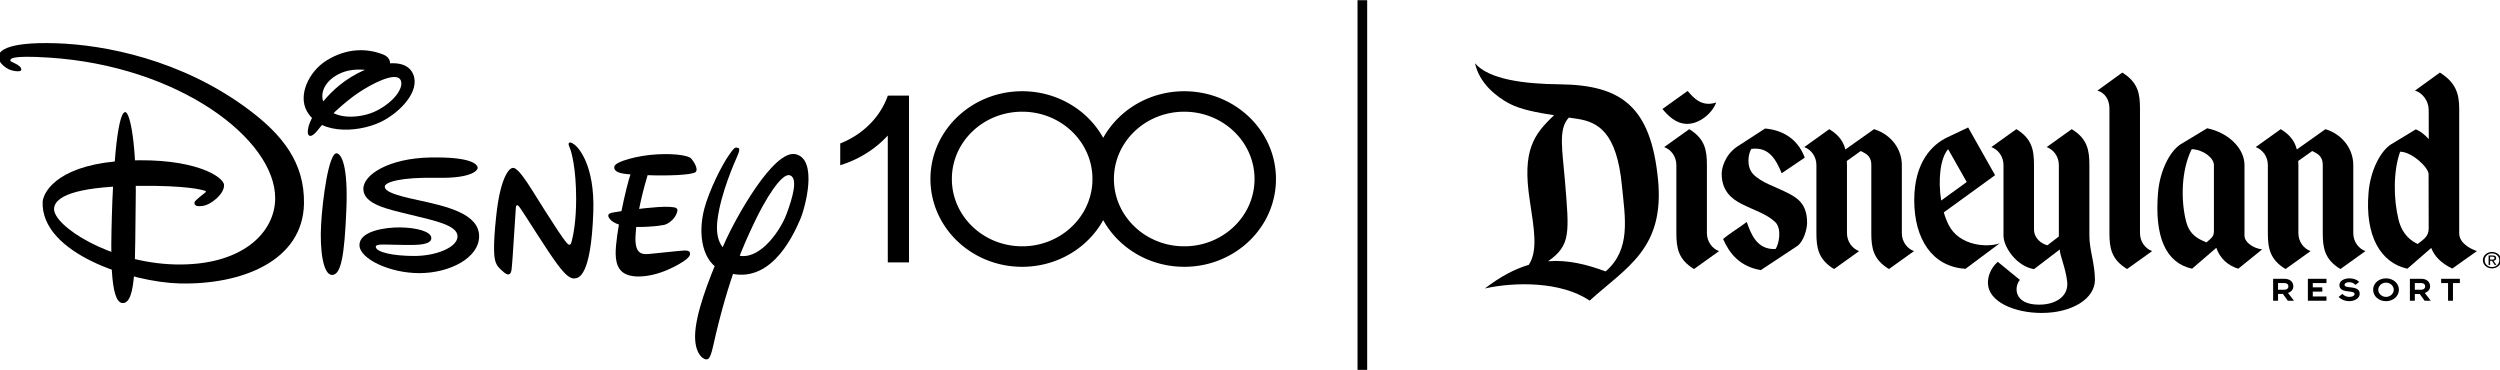
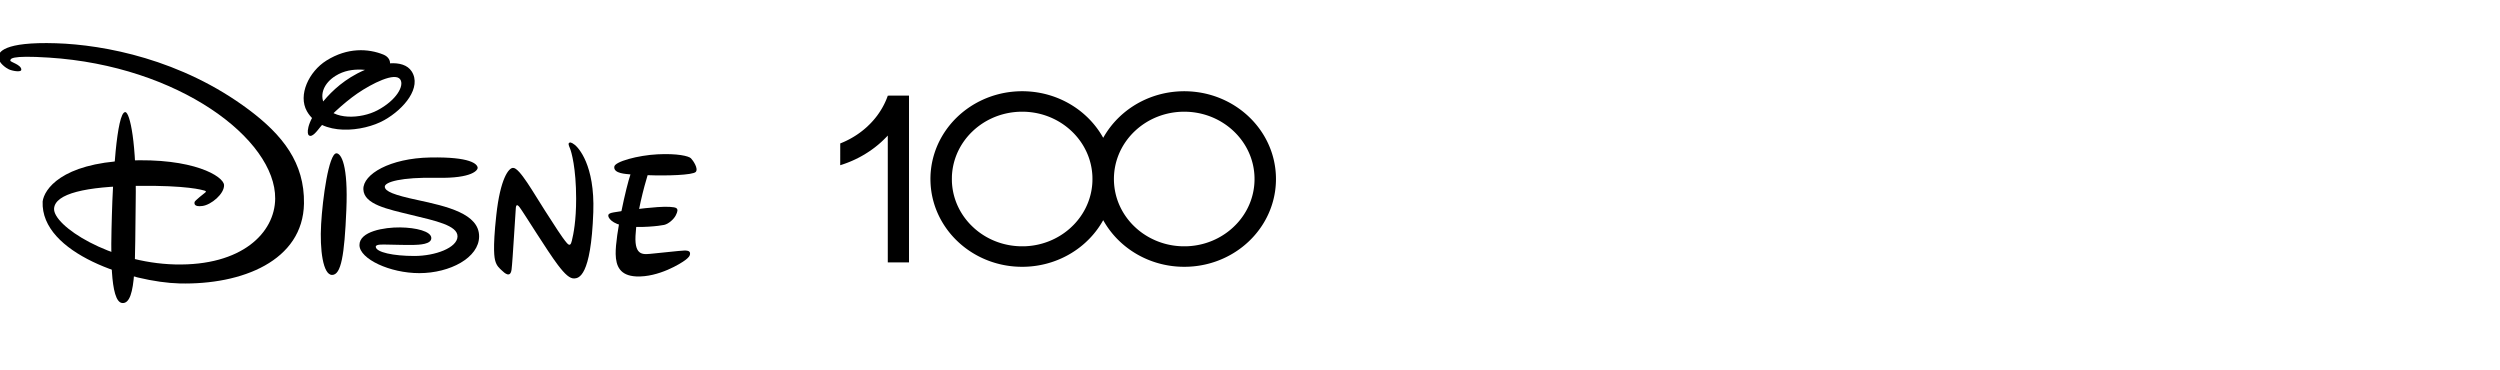
<svg xmlns="http://www.w3.org/2000/svg" xmlns:xlink="http://www.w3.org/1999/xlink" width="458.847" height="67.887" id="svg2" version="1.1">
  <defs id="defs4">
    <clipPath id="clipPath3694">
      <path id="path3696" d="m -3161.16,-128.607 h 460.32 v -436.8 h -460.32 z" />
    </clipPath>
    <clipPath id="clipPath3686">
      <path id="path3688" d="m 191.684,390.842 h 34.182 v 21.893 h -34.182 z" />
    </clipPath>
    <clipPath id="clipPath3458">
      <path id="path3460" d="m -4464.432,-1892.912 h 252 v -252 h -252 z" />
    </clipPath>
    <clipPath id="clipPath3450">
      <path id="path3452" d="m 146.182,577.103 h 34.182 v 21.893 h -34.182 z" />
    </clipPath>
    <clipPath id="clipPath3418">
      <path id="path3420" d="m 180.665,236.514 h 28.423 v 28.424 h -28.423 z" />
    </clipPath>
    <clipPath id="clipPath3410">
      <path id="path3412" d="m 180.665,236.514 h 28.423 v 28.424 h -28.423 z" />
    </clipPath>
    <clipPath id="clipPath3402">
      <path id="path3404" d="m 417.636,577.701 h 34.182 v 21.818 h -34.182 z" />
    </clipPath>
    <clipPath id="clipPath3300">
      <path id="path3302" d="M 26.302,82.225 H 355.83 V 85.06 H 26.302 Z" />
    </clipPath>
    <clipPath id="clipPath3286">
      <path id="path3288" d="M 26.302,85.06 H 355.83 v 51.732 H 26.302 Z" />
    </clipPath>
    <clipPath id="clipPath3272">
-       <path id="path3274" d="M 26.302,136.792 H 355.83 v 51.732 H 26.302 Z" />
+       <path id="path3274" d="M 26.302,136.792 H 355.83 H 26.302 Z" />
    </clipPath>
    <clipPath id="clipPath3258">
      <path id="path3260" d="M 26.302,188.525 H 355.83 v 51.732 H 26.302 Z" />
    </clipPath>
    <clipPath id="clipPath3244">
      <path id="path3246" d="M 26.302,82.225 H 355.83 V 85.06 H 26.302 Z" />
    </clipPath>
    <clipPath id="clipPath3230">
      <path id="path3232" d="M 26.302,85.06 H 355.83 v 51.732 H 26.302 Z" />
    </clipPath>
    <clipPath id="clipPath3216">
      <path id="path3218" d="M 26.302,136.792 H 355.83 v 51.732 H 26.302 Z" />
    </clipPath>
    <clipPath id="clipPath3202">
      <path id="path3204" d="M 26.302,188.525 H 355.83 v 51.732 H 26.302 Z" />
    </clipPath>
    <clipPath id="clipPath3194">
      <path id="path3196" d="M 276,200.545 H 516 V 339 H 276 Z" />
    </clipPath>
    <clipPath id="clipPath3132">
      <path id="path3134" d="m -7558.232,-2215.135 h 252 v -252 h -252 z" />
    </clipPath>
    <clipPath id="clipPath3124">
      <path id="path3126" d="m 577.846,204.088 h 20.282 v 18.787 h -20.282 z" />
    </clipPath>
    <clipPath id="clipPath3110">
      <path id="path3112" d="m -4204.357,-102.835 h 460.32 v -436.8 h -460.32 z" />
    </clipPath>
    <clipPath id="clipPath3102">
      <path id="path3104" d="m 574,170 h 26 v 25 h -26 z" />
    </clipPath>
    <clipPath id="clipPath3092">
      <path id="path3094" d="m 305.658,472.605 h 37.164 v 27.865 h -37.164 z" />
    </clipPath>
    <clipPath id="clipPath3084">
      <path id="path3086" d="m 305.658,472.605 h 37.164 v 27.865 h -37.164 z" />
    </clipPath>
    <clipPath id="clipPath3076">
-       <path id="path3078" d="m 577.144,355.106 h 20.282 v 18.787 h -20.282 z" />
-     </clipPath>
+       </clipPath>
    <clipPath id="clipPath3060">
      <path id="path3062" d="m 302.126,272.412 h 28.423 v 28.424 h -28.423 z" />
    </clipPath>
    <clipPath id="clipPath3052">
      <path id="path3054" d="m 302.126,272.412 h 28.423 v 28.424 h -28.423 z" />
    </clipPath>
    <clipPath id="clipPath3044">
      <path id="path3046" d="m 577.342,137.906 h 20.282 v 18.787 h -20.282 z" />
    </clipPath>
    <clipPath id="clipPath3024">
      <path id="path3026" d="m 325.423,701.785 h 28.787 v 28.79 h -28.787 z" />
    </clipPath>
    <clipPath id="clipPath3016">
      <path id="path3018" d="m 325.423,701.785 h 28.787 v 28.79 h -28.787 z" />
    </clipPath>
    <clipPath id="clipPath3008">
      <path id="path3010" d="m 577.639,266.682 h 20.282 v 18.787 h -20.282 z" />
    </clipPath>
    <clipPath id="clipPath2894">
      <path id="path2896" d="m -682.43,-527.262 h 432 v 216 h -432 z" />
    </clipPath>
    <clipPath id="clipPath2886">
-       <path id="path2888" d="m -654.604,-469.486 h 376.348 v 100.449 h -376.348 z" />
-     </clipPath>
+       </clipPath>
    <clipPath id="clipPath2878">
-       <path id="path2880" d="m -654.604,-469.486 h 376.348 v 100.449 h -376.348 z" />
-     </clipPath>
+       </clipPath>
    <clipPath id="clipPath2870">
      <path id="path2872" d="m 540.5,488.584 h 238.013 v 70.022 H 540.5 Z" />
    </clipPath>
    <clipPath id="clipPath2832">
      <path id="path2834" d="M 0,0 H 792 V 612 H 0 Z" />
    </clipPath>
    <linearGradient xlink:href="#linearGradient3564" id="linearGradient3566" x1="477.59" y1="143.343" x2="443.597" y2="721.773" gradientUnits="userSpaceOnUse" />
    <linearGradient id="linearGradient3564">
      <stop style="stop-color:#00efff;stop-opacity:1;" offset="0" id="stop3560" />
      <stop style="stop-color:#00efff;stop-opacity:0;" offset="1" id="stop3562" />
    </linearGradient>
    <linearGradient xlink:href="#linearGradient9473" id="linearGradient9475" x1="533.236" y1="3.936" x2="532.102" y2="209.209" gradientUnits="userSpaceOnUse" />
    <linearGradient id="linearGradient9473">
      <stop style="stop-color:#000000;stop-opacity:1;" offset="0" id="stop9469" />
      <stop style="stop-color:#ff00ff;stop-opacity:1" offset="1" id="stop9471" />
    </linearGradient>
    <linearGradient xlink:href="#linearGradient12926" id="linearGradient12928" x1="561.212" y1="204.644" x2="588.915" y2="683.761" gradientUnits="userSpaceOnUse" />
    <linearGradient id="linearGradient12926">
      <stop style="stop-color:#ffffff;stop-opacity:1;" offset="0" id="stop12922" />
      <stop style="stop-color:#e5e4e2;stop-opacity:0" offset="1" id="stop12924" />
    </linearGradient>
    <linearGradient xlink:href="#linearGradient11778" id="linearGradient11780" x1="696.302" y1="87.703" x2="692.594" y2="243.072" gradientUnits="userSpaceOnUse" />
    <linearGradient id="linearGradient11778">
      <stop style="stop-color:#ffffff;stop-opacity:1;" offset="0" id="stop11774" />
      <stop style="stop-color:#e5e4e2;stop-opacity:1" offset="1" id="stop11776" />
    </linearGradient>
    <linearGradient xlink:href="#linearGradient11778" id="linearGradient12094" x1="503.196" y1="178.186" x2="512.402" y2="348.083" gradientUnits="userSpaceOnUse" />
    <clipPath id="clipPath3317-6">
      <path d="m 453.391,221.186 h -66.778 v -76.8 h 66.778 z" id="path3319-4" />
    </clipPath>
  </defs>
  <g id="layer1" transform="translate(-290.312,-69.931)">
    <g id="g1705" transform="translate(0,30.39)">
      <g id="g2866" transform="matrix(0.881,0,0,-0.864,82.559,527.94)" style="fill:#000000">
        <g id="g2868" clip-path="url(#clipPath2870)" transform="translate(-9.576,0.699)" style="fill:#000000">
          <g id="g2874" transform="matrix(0.568,0,0,-0.528,924.5,303.249)" style="fill:#000000">
            <g id="g2876" clip-path="url(#clipPath2878)" style="fill:#000000">
              <g id="g2882" style="fill:#000000">
                <g id="g2884" clip-path="url(#clipPath2886)" style="fill:#000000">
                  <g id="g2890" style="fill:#000000">
                    <g id="g2892" clip-path="url(#clipPath2894)" style="fill:#000000">
                      <path d="m -357.803,-381.053 c 1.139,0 1.535,0.687 1.535,1.338 0,0.639 -0.396,1.332 -1.535,1.332 h -2.277 v -2.67 z m -3.981,-1.721 h -0.097 v 8.826 h 1.801 v -2.722 h 1.787 c 0.06,0.103 1.799,2.722 1.799,2.722 h 2.261 c 0,0 -2.068,-2.949 -2.201,-3.142 1.197,-0.408 1.965,-1.432 1.965,-2.625 0,-1.832 -1.283,-3.059 -3.203,-3.059 h -4.112" style="fill:#000000;fill-opacity:1;fill-rule:nonzero;stroke:none" id="path2898" />
                      <path d="m -342.412,-382.774 h -6.725 v 8.826 h 6.824 v -1.714 h -5.025 v -1.952 h 3.502 v -1.72 h -3.502 v -1.719 h 5.025 v -1.721 z" style="fill:#000000;fill-opacity:1;fill-rule:nonzero;stroke:none" id="path2900" />
                      <path d="m -337.571,-380.254 c 0,2.115 1.938,2.373 3.498,2.578 1.106,0.146 2.065,0.277 2.065,1.004 0,0.719 -0.748,1.174 -1.961,1.185 -0.883,0 -1.795,-0.41 -2.463,-1.14 l -0.076,-0.065 -1.371,1.219 0.084,0.084 c 0.98,1.023 2.357,1.619 3.771,1.619 1.891,0 3.903,-1.041 3.903,-2.988 0,-2.152 -1.94,-2.395 -3.504,-2.594 -1.108,-0.14 -2.063,-0.262 -2.063,-0.98 0,-0.537 0.529,-1.069 1.705,-1.069 0.871,0 1.551,0.299 2.262,1 l 0.078,0.073 1.336,-1.2 -0.084,-0.078 c -0.875,-0.9 -2.057,-1.349 -3.51,-1.349 -2.091,0 -3.67,1.162 -3.67,2.701" style="fill:#000000;fill-opacity:1;fill-rule:nonzero;stroke:none" id="path2902" />
                      <path d="m -320.475,-375.487 c -1.543,0 -2.846,-1.32 -2.846,-2.873 0,-1.556 1.303,-2.871 2.846,-2.871 1.539,0 2.84,1.315 2.84,2.871 0,1.553 -1.301,2.873 -2.84,2.873 m 0,-7.468 c -2.65,0 -4.73,2.017 -4.73,4.595 0,2.573 2.08,4.59 4.73,4.59 2.65,0 4.729,-2.017 4.729,-4.59 0,-2.578 -2.079,-4.595 -4.729,-4.595" style="fill:#000000;fill-opacity:1;fill-rule:nonzero;stroke:none" id="path2904" />
                      <path d="m -307.627,-378.383 h -2.282 v -2.67 h 2.282 c 1.123,0 1.523,0.687 1.523,1.338 0,0.639 -0.4,1.332 -1.523,1.332 m 1.357,1.293 c 1.201,-0.408 1.969,-1.432 1.969,-2.625 0,-1.832 -1.285,-3.059 -3.197,-3.059 h -4.221 v 8.826 h 1.81 v -2.722 h 1.792 c 0.058,0.103 1.796,2.722 1.796,2.722 h 2.258 c 0,0 -2.064,-2.949 -2.207,-3.142" style="fill:#000000;fill-opacity:1;fill-rule:nonzero;stroke:none" id="path2906" />
                      <path d="m -293.498,-382.774 h -6.75 v 1.721 h 2.527 v 7.105 h 1.799 v -7.105 h 2.529 v -1.721 z" style="fill:#000000;fill-opacity:1;fill-rule:nonzero;stroke:none" id="path2908" />
                      <path d="m -282.293,-390.487 v -1.181 h 0.793 c 0.396,0 0.814,0.09 0.814,0.558 0,0.592 -0.424,0.623 -0.908,0.623 z m 0,0.487 h 0.67 l 1.006,1.658 h 0.64 l -1.088,-1.68 c 0.567,-0.068 0.987,-0.367 0.987,-1.053 0,-0.755 -0.442,-1.093 -1.34,-1.093 h -1.434 v 3.826 h 0.559 V -390 m 0.699,3.047 c 1.797,0 3.338,-1.389 3.338,-3.301 0,-1.914 -1.541,-3.315 -3.338,-3.315 -1.816,0 -3.361,1.401 -3.361,3.315 0,1.912 1.545,3.301 3.361,3.301 m -2.695,-3.301 c 0,-1.576 1.191,-2.74 2.695,-2.74 1.494,0 2.668,1.164 2.668,2.74 0,1.586 -1.174,2.746 -2.668,2.746 -1.504,0 -2.695,-1.16 -2.695,-2.746" style="fill:#000000;fill-opacity:1;fill-rule:nonzero;stroke:none" id="path2910" />
                      <path d="m -620.181,-447.634 c -4.009,4.562 -2.361,13.117 -1.442,25.482 1.535,20.734 2.259,25.892 -6.198,32.322 7.245,-0.637 14.094,1.252 21.13,4.084 9.388,-8.928 7.115,-21.532 5.961,-34.48 -1.879,-21.482 -8.738,-25.565 -16.175,-26.873 -1.094,-0.189 -2.184,-0.355 -3.276,-0.535 m -21.74,-5.583 c -4.888,-2.81 -11.121,-8.236 -12.683,-16.269 5.064,6.544 18.16,8.328 31.058,8.467 22.563,0.269 33.378,8.841 36.046,38.164 2.527,27.999 -11.475,35.347 -25.064,48.866 -10.532,-7.836 -27.609,-7.558 -38.427,-4.896 5.774,-4.881 11.081,-7.885 16.115,-9.518 3.352,-5.736 1.998,-13.964 0.306,-26.224 -2.735,-19.787 1.449,-26.186 8.953,-33.95 -6.346,-1.092 -12.206,-2.294 -16.304,-4.64" style="fill:#000000;fill-opacity:1;fill-rule:nonzero;stroke:none" id="path2912" />
                      <path d="m -548.225,-443.225 c 5.529,0.504 11.741,3.384 14.556,11.7 l -8.463,6.287 c -2.064,-5.409 -4.584,-10.742 -11.138,-9.8 -1.024,1.673 -2.031,7.145 0.767,10.254 3.079,3.411 7.893,4.845 12.515,7.444 3.594,2.01 7.181,4.371 7.181,12.072 0,2.24 -1.142,7.529 -3.792,9.44 l -13.179,9.552 c -7.796,-1.404 -11.56,-6.818 -13.84,-12.509 2.738,-2.536 5.802,-4.405 8.67,-6.85 1.481,4.486 3.587,11.305 10.588,10.873 1.317,-2.104 2.277,-8.229 -0.085,-10.764 -3.124,-3.361 -7.895,-4.836 -12.524,-7.443 -3.579,-2.01 -7.17,-5.238 -7.17,-12.08 0,-2.224 1.136,-7.433 5.601,-10.848 z" style="fill:#000000;fill-opacity:1;fill-rule:nonzero;stroke:none" id="path2914" />
                      <path d="m -518.237,-430.184 c 0.026,0.545 0.053,1.094 0.053,1.653 v 27.382 c 0,3.424 1.923,6.229 4.456,7.237 l -9.19,7.212 c -5.779,-3.839 -6.477,-8.488 -6.478,-14.449 v -27.382 c 0,-3.423 -1.923,-6.23 -4.455,-7.233 l 9.177,-7.214 c 3.562,2.373 5.182,5.078 5.907,8.177 l 10.508,-8.177 c 6.389,2.173 10.199,8.127 10.199,14.447 v 27.38 c 0,3.426 1.917,6.231 4.46,7.239 l -9.191,7.212 c -5.782,-3.839 -6.468,-8.488 -6.468,-14.449 v -27.382 c 0,-4.001 -2.389,-4.749 -3.871,-5.654 z" style="fill:#000000;fill-opacity:1;fill-rule:nonzero;stroke:none" id="path2916" />
                      <path d="m -483.632,-414.264 9.369,-7.456 -6.821,-13.207 c -2.931,3.646 -3.744,12.505 -2.548,20.663 m 0.966,4.77 c 0.467,1.806 1.061,3.496 1.761,5.021 3.938,8.568 14.27,9.176 18.729,7.43 l -12.522,10.244 c -12.251,-0.785 -18.814,-12.082 -18.814,-27.57 -0.005,-15.22 6.465,-22.399 12.217,-25.359 l 7.556,-3.926 9.877,19.197 -18.804,14.963" style="fill:#000000;fill-opacity:1;fill-rule:nonzero;stroke:none" id="path2918" />
                      <path d="m -465.239,-435.764 9.19,-7.214 c 5.767,3.847 6.461,8.488 6.461,14.447 v 25.802 c 0,3.676 2.605,5.783 4.904,6.479 l 4.211,-3.549 v -28.732 c 0,-3.423 -1.924,-6.23 -4.469,-7.233 l 9.192,-7.214 c 5.773,3.847 6.476,8.488 6.476,14.447 v 28.429 c 0,5.772 2.033,11.194 2.033,17.783 0,7.455 -8.251,13.282 -19.535,13.282 -10.068,0 -19.468,-4.522 -19.703,-11.807 -0.093,-2.594 0.805,-6.041 3.604,-8.764 l 8.119,7.289 c -2.172,2.7 -2.348,9.95 7.015,9.95 6.479,0 10.932,-3.651 10.325,-9.262 -0.606,-5.779 -2.715,-10.467 -2.715,-12.942 l -9.457,7.913 c -6.555,-1.192 -11.188,-9.067 -11.188,-13.442 v -28.429 c 0,-3.423 -1.92,-6.23 -4.463,-7.233" style="fill:#000000;fill-opacity:1;fill-rule:nonzero;stroke:none" id="path2920" />
                      <path d="m -406.254,-393.922 -9.194,7.222 c -5.773,-3.839 -6.472,-8.488 -6.472,-14.451 v -50.132 c 0,-3.423 -1.565,-6.324 -4.412,-7.207 l 9.129,-7.246 c 5.787,3.941 6.486,8.485 6.486,14.453 v 50.132 c 0,3.426 1.922,6.231 4.463,7.229" style="fill:#000000;fill-opacity:1;fill-rule:nonzero;stroke:none" id="path2922" />
                      <path d="m -383.598,-428.531 c 0,-2.904 -3.936,-6.23 -8.148,-6.396 -3.924,8.661 -3.987,20.649 -2.082,28.958 1.398,6.123 5.154,7.363 7.474,8.568 2.586,-2.355 2.756,-2.701 2.756,-5.152 z m -8.012,41.697 c -9.752,-2.332 -13.861,-13.088 -12.468,-30.774 0.679,-8.58 4.246,-16.402 8.226,-19.25 l 9.781,-6.478 c 7.739,1.748 13.686,8.051 13.686,14.805 v 28.429 c 0,2.539 3.059,5.043 6.473,5.5 l -8.754,7.768 c -3.858,-1.278 -6.744,-4.207 -8.053,-8.403 l -8.891,8.403" style="fill:#000000;fill-opacity:1;fill-rule:nonzero;stroke:none" id="path2924" />
                      <path d="m -352.664,-430.184 c 0.021,0.545 0.047,1.094 0.047,1.653 v 27.38 c 0,3.426 1.925,6.231 4.47,7.239 l -9.183,7.212 c -5.778,-3.839 -6.485,-8.488 -6.485,-14.451 v -27.38 c 0,-3.423 -1.926,-6.23 -4.457,-7.233 l 9.182,-7.214 c 3.562,2.373 5.193,5.078 5.902,8.177 l 10.502,-8.177 c 6.387,2.169 10.201,8.127 10.205,14.447 v 27.38 c 0,3.426 1.92,6.231 4.457,7.239 l -9.183,7.212 c -5.778,-3.839 -6.471,-8.488 -6.471,-14.451 v -27.38 c 0,-4.001 -2.385,-4.749 -3.863,-5.654 z" style="fill:#000000;fill-opacity:1;fill-rule:nonzero;stroke:none" id="path2926" />
                      <path d="m -309.551,-442.896 -9.102,6.038 c -3.988,2.848 -7.547,10.67 -8.22,19.25 -1.411,17.686 4.49,28.442 14.236,30.774 l 8.744,-8.346 c 1.172,3.309 3.574,6.107 7.727,8.295 l 9.011,-7.027 c -2.531,-1.008 -6.476,-3.219 -6.476,-7.239 v -50.132 c 0,-5.968 -1.307,-10.512 -7.09,-14.453 l -9.129,7.246 c 2.834,0.883 5.027,4.297 5.027,7.717 l 0.032,11.794 c -1.285,-1.611 -3.176,-3.269 -4.76,-3.917 m 4.728,39.816 c 0,2.978 -1.396,4.117 -4.029,6.304 -2.314,-1.213 -5.609,-3.584 -7.006,-9.713 -1.904,-8.316 -2.002,-19.524 0.563,-27.424 4.25,0.033 10.435,6.324 10.435,9.044 l 0.037,21.789" style="fill:#000000;fill-opacity:1;fill-rule:nonzero;stroke:none" id="path2928" />
                      <path d="m -565.097,-393.912 -9.19,7.212 c -5.783,-3.839 -6.475,-8.488 -6.475,-14.449 v -27.382 c 0,-3.423 -1.925,-6.23 -4.464,-7.233 l 9.184,-7.214 c 5.776,3.852 6.485,8.488 6.485,14.447 v 27.382 c 0,3.424 1.922,6.229 4.46,7.237" style="fill:#000000;fill-opacity:1;fill-rule:nonzero;stroke:none" id="path2930" />
                      <path d="m -576.625,-458.353 -9.243,7.263 c 1.901,2.464 4.8,5.988 9.113,5.988 4.308,0 8.996,-3.98 10.617,-8.6 -5.341,1.905 -8.246,-1.789 -10.487,-4.651" style="fill:#000000;fill-opacity:1;fill-rule:nonzero;stroke:none" id="path2932" />
                    </g>
                  </g>
                </g>
              </g>
            </g>
          </g>
        </g>
      </g>
      <g id="g967" transform="matrix(0.963,0,0,0.959,1342.846,-48.323)" style="fill:#000000;fill-opacity:1">
        <g id="g2300" style="fill:#000000;fill-opacity:1" transform="matrix(0.998,0,0,1,-1.267,0)">
          <g id="g3891" style="fill:#000000;fill-opacity:1">
            <g id="g11360" style="fill:#000000" transform="matrix(0.548,0,0,0.57,-1112.099,-16.648)">
              <g id="g1489" transform="matrix(0.419,0,0,0.41,58.694,203.392)">
                <g id="g1" transform="matrix(1.063,0,0,1,-62.579,-9.497)" style="fill:#000000;fill-opacity:1">
                  <path id="path6" fill="#000000" fill-rule="evenodd" stroke="none" d="m 696.304,191.593 -0.002,-103.89 -0.179,0.201 c -0.099,0.111 -0.539,0.595 -0.979,1.076 -0.44,0.481 -1.357,1.44 -2.039,2.131 -0.682,0.691 -1.551,1.55 -1.933,1.91 -0.381,0.36 -1.035,0.963 -1.453,1.34 -0.418,0.377 -1.102,0.98 -1.519,1.34 -0.418,0.36 -1.102,0.934 -1.519,1.276 -0.418,0.342 -1.114,0.899 -1.546,1.236 -0.432,0.338 -1.128,0.868 -1.546,1.179 -0.418,0.311 -1.102,0.807 -1.519,1.104 -0.418,0.296 -1.162,0.809 -1.653,1.14 -0.491,0.331 -1.223,0.813 -1.626,1.072 -0.403,0.259 -1.111,0.701 -1.573,0.982 -0.462,0.281 -1.194,0.717 -1.626,0.968 -0.432,0.251 -1.056,0.605 -1.386,0.787 -0.33,0.182 -0.882,0.482 -1.226,0.668 -0.345,0.185 -1.013,0.533 -1.487,0.772 -0.473,0.239 -1.193,0.596 -1.601,0.794 -0.407,0.197 -1.154,0.547 -1.659,0.777 -0.505,0.23 -1.32,0.59 -1.811,0.801 -0.491,0.21 -1.301,0.546 -1.799,0.746 -0.498,0.2 -1.278,0.503 -1.733,0.673 -0.455,0.171 -1.144,0.422 -1.533,0.56 -0.389,0.137 -0.994,0.347 -1.346,0.465 -0.352,0.119 -0.703,0.235 -0.78,0.258 l -0.14,0.042 0.007,-8.917 0.007,-8.917 0.373,-0.157 c 0.205,-0.086 0.619,-0.264 0.92,-0.395 0.301,-0.131 0.798,-0.353 1.106,-0.494 0.308,-0.141 0.824,-0.383 1.146,-0.537 0.323,-0.155 0.916,-0.448 1.32,-0.652 0.403,-0.204 1.026,-0.528 1.384,-0.72 0.358,-0.192 0.91,-0.495 1.226,-0.674 0.316,-0.178 0.833,-0.476 1.148,-0.662 0.315,-0.185 0.819,-0.489 1.12,-0.674 0.301,-0.185 0.81,-0.506 1.133,-0.713 0.323,-0.207 0.82,-0.534 1.106,-0.726 0.286,-0.192 0.73,-0.496 0.986,-0.675 0.257,-0.179 0.658,-0.464 0.893,-0.633 0.235,-0.169 0.654,-0.478 0.933,-0.687 0.279,-0.208 0.716,-0.542 0.973,-0.741 0.257,-0.2 0.64,-0.503 0.853,-0.674 0.213,-0.171 0.554,-0.45 0.76,-0.62 0.205,-0.17 0.565,-0.472 0.8,-0.673 0.235,-0.201 0.624,-0.54 0.866,-0.754 0.242,-0.214 0.632,-0.566 0.866,-0.781 0.234,-0.215 0.624,-0.579 0.866,-0.807 0.242,-0.229 0.873,-0.853 1.402,-1.387 0.529,-0.534 1.153,-1.177 1.386,-1.43 0.234,-0.252 0.635,-0.695 0.893,-0.983 0.257,-0.288 0.66,-0.748 0.895,-1.022 0.235,-0.274 0.606,-0.716 0.826,-0.983 0.219,-0.267 0.585,-0.721 0.813,-1.01 0.228,-0.289 0.595,-0.763 0.816,-1.054 0.221,-0.291 0.574,-0.77 0.786,-1.064 0.212,-0.294 0.541,-0.758 0.732,-1.032 0.19,-0.274 0.507,-0.74 0.703,-1.037 0.196,-0.296 0.497,-0.757 0.667,-1.023 0.171,-0.267 0.454,-0.721 0.63,-1.01 0.176,-0.289 0.451,-0.749 0.612,-1.023 0.161,-0.274 0.432,-0.746 0.602,-1.05 0.17,-0.304 0.455,-0.825 0.632,-1.158 0.178,-0.333 0.493,-0.945 0.7,-1.36 0.207,-0.415 0.5,-1.016 0.651,-1.336 0.15,-0.32 0.366,-0.786 0.478,-1.037 0.112,-0.25 0.33,-0.752 0.485,-1.114 0.154,-0.363 0.38,-0.909 0.503,-1.215 0.122,-0.305 0.326,-0.832 0.453,-1.171 0.127,-0.339 0.338,-0.919 0.469,-1.289 0.131,-0.37 0.252,-0.731 0.27,-0.801 0.032,-0.128 0.032,-0.128 8.329,-0.128 h 8.297 v 68.295 68.295 h -8.304 z" style="fill:#000000;fill-opacity:1" />
                  <path id="path7" fill="#000000" fill-rule="evenodd" stroke="none" d="m 864.835,157.017 c -0.552,1.015 -0.883,1.606 -1.09,1.969 -0.208,0.363 -0.522,0.902 -0.7,1.198 -0.177,0.296 -0.469,0.775 -0.649,1.064 -0.179,0.289 -0.503,0.798 -0.718,1.131 -0.216,0.333 -0.586,0.893 -0.823,1.245 -0.237,0.352 -0.658,0.957 -0.935,1.346 -0.277,0.389 -0.739,1.022 -1.028,1.407 -0.288,0.385 -0.769,1.011 -1.068,1.392 -0.299,0.381 -0.777,0.974 -1.062,1.319 -0.285,0.345 -0.786,0.936 -1.113,1.314 -0.327,0.378 -0.854,0.971 -1.17,1.319 -0.316,0.348 -0.831,0.899 -1.145,1.225 -0.313,0.326 -0.906,0.928 -1.317,1.339 -0.411,0.411 -0.942,0.932 -1.179,1.158 -0.237,0.226 -0.697,0.654 -1.021,0.951 -0.325,0.297 -0.79,0.715 -1.034,0.929 -0.244,0.214 -0.637,0.554 -0.874,0.756 -0.236,0.202 -0.678,0.572 -0.981,0.821 -0.303,0.25 -0.854,0.691 -1.223,0.982 -0.369,0.29 -0.962,0.745 -1.317,1.011 -0.355,0.266 -0.96,0.708 -1.344,0.983 -0.384,0.275 -1.032,0.725 -1.44,1 -0.408,0.276 -1.053,0.702 -1.434,0.948 -0.381,0.246 -1.032,0.653 -1.446,0.906 -0.414,0.253 -1.069,0.642 -1.455,0.865 -0.386,0.223 -1.022,0.581 -1.414,0.796 -0.392,0.215 -1.087,0.585 -1.546,0.823 -0.458,0.238 -1.22,0.619 -1.693,0.847 -0.473,0.228 -1.23,0.582 -1.683,0.787 -0.452,0.204 -1.172,0.519 -1.599,0.7 -0.427,0.181 -1.17,0.484 -1.65,0.673 -0.48,0.189 -1.23,0.474 -1.666,0.633 -0.436,0.159 -1.186,0.422 -1.667,0.584 -0.48,0.162 -1.279,0.42 -1.774,0.573 -0.495,0.153 -1.269,0.382 -1.72,0.508 -0.451,0.126 -1.201,0.327 -1.667,0.446 -0.466,0.119 -1.24,0.306 -1.72,0.416 -0.48,0.11 -1.267,0.28 -1.747,0.377 -0.48,0.097 -1.249,0.244 -1.707,0.325 -0.458,0.082 -1.237,0.209 -1.729,0.284 -0.493,0.075 -1.321,0.189 -1.841,0.255 -0.52,0.065 -1.314,0.156 -1.765,0.201 -0.451,0.045 -1.207,0.112 -1.68,0.149 -0.473,0.037 -1.332,0.091 -1.908,0.12 -0.577,0.029 -1.441,0.06 -1.922,0.068 -0.48,0.008 -1.085,0.018 -1.344,0.021 -0.259,0.004 -1.014,-0.002 -1.679,-0.012 -0.665,-0.01 -1.705,-0.044 -2.312,-0.075 -0.607,-0.031 -1.49,-0.087 -1.963,-0.123 -0.473,-0.037 -1.277,-0.109 -1.787,-0.161 -0.51,-0.052 -1.308,-0.143 -1.774,-0.203 -0.466,-0.06 -1.167,-0.157 -1.559,-0.216 -0.392,-0.059 -0.997,-0.156 -1.344,-0.215 -0.347,-0.059 -0.922,-0.162 -1.277,-0.228 -0.355,-0.066 -0.99,-0.192 -1.411,-0.28 -0.421,-0.088 -1.111,-0.24 -1.532,-0.338 -0.421,-0.098 -1.141,-0.274 -1.599,-0.391 -0.458,-0.117 -1.238,-0.328 -1.734,-0.468 -0.495,-0.14 -1.269,-0.37 -1.72,-0.511 -0.451,-0.141 -1.195,-0.383 -1.653,-0.537 -0.458,-0.154 -1.19,-0.41 -1.626,-0.57 -0.436,-0.159 -1.101,-0.411 -1.478,-0.559 -0.377,-0.148 -0.959,-0.383 -1.294,-0.521 -0.335,-0.139 -0.885,-0.372 -1.223,-0.518 -0.338,-0.147 -0.892,-0.394 -1.232,-0.549 -0.34,-0.155 -0.981,-0.458 -1.425,-0.672 -0.443,-0.214 -1.181,-0.584 -1.64,-0.821 -0.458,-0.238 -1.144,-0.603 -1.525,-0.811 -0.38,-0.209 -1.021,-0.569 -1.425,-0.802 -0.403,-0.233 -1.057,-0.621 -1.452,-0.862 -0.396,-0.241 -1.024,-0.635 -1.398,-0.874 -0.373,-0.239 -1.011,-0.66 -1.418,-0.935 -0.406,-0.275 -1.054,-0.723 -1.438,-0.996 -0.384,-0.273 -1.05,-0.76 -1.478,-1.082 -0.429,-0.322 -1.082,-0.825 -1.451,-1.118 -0.37,-0.293 -0.95,-0.763 -1.29,-1.045 -0.34,-0.282 -0.927,-0.781 -1.304,-1.109 -0.377,-0.328 -0.964,-0.85 -1.304,-1.161 -0.34,-0.311 -0.902,-0.839 -1.25,-1.173 -0.347,-0.335 -0.949,-0.928 -1.336,-1.318 -0.388,-0.39 -0.9,-0.915 -1.138,-1.167 -0.238,-0.252 -0.703,-0.755 -1.032,-1.117 -0.329,-0.363 -0.814,-0.908 -1.077,-1.212 -0.263,-0.304 -0.71,-0.831 -0.992,-1.171 -0.283,-0.341 -0.659,-0.801 -0.837,-1.023 -0.178,-0.222 -0.516,-0.652 -0.751,-0.956 -0.236,-0.304 -0.635,-0.831 -0.887,-1.171 -0.252,-0.341 -0.677,-0.928 -0.943,-1.306 -0.266,-0.378 -0.696,-1.002 -0.955,-1.387 -0.259,-0.385 -0.676,-1.021 -0.927,-1.414 -0.251,-0.392 -0.661,-1.053 -0.913,-1.467 -0.251,-0.415 -0.651,-1.093 -0.888,-1.508 -0.237,-0.415 -0.625,-1.111 -0.861,-1.548 -0.236,-0.437 -0.599,-1.127 -0.808,-1.535 -0.208,-0.407 -0.544,-1.086 -0.746,-1.508 -0.202,-0.422 -0.535,-1.138 -0.739,-1.591 -0.204,-0.453 -0.519,-1.174 -0.699,-1.602 -0.18,-0.428 -0.483,-1.172 -0.672,-1.653 -0.189,-0.481 -0.467,-1.214 -0.618,-1.629 -0.151,-0.415 -0.395,-1.111 -0.543,-1.546 -0.148,-0.436 -0.383,-1.157 -0.522,-1.602 -0.14,-0.445 -0.374,-1.23 -0.521,-1.743 -0.147,-0.514 -0.371,-1.34 -0.497,-1.836 -0.126,-0.496 -0.314,-1.268 -0.418,-1.715 -0.103,-0.447 -0.271,-1.22 -0.374,-1.718 -0.102,-0.498 -0.254,-1.288 -0.338,-1.754 -0.084,-0.466 -0.212,-1.236 -0.285,-1.71 -0.073,-0.474 -0.187,-1.286 -0.254,-1.804 -0.067,-0.518 -0.163,-1.354 -0.214,-1.858 -0.051,-0.503 -0.124,-1.308 -0.161,-1.788 -0.037,-0.48 -0.091,-1.34 -0.12,-1.912 -0.029,-0.572 -0.066,-1.609 -0.082,-2.305 -0.016,-0.696 -0.022,-1.653 -0.013,-2.127 0.009,-0.474 0.028,-1.213 0.041,-1.642 0.013,-0.429 0.037,-1.06 0.053,-1.4 0.016,-0.341 0.046,-0.853 0.068,-1.138 0.022,-0.285 0.058,-0.752 0.081,-1.037 0.022,-0.285 0.083,-0.93 0.134,-1.434 0.051,-0.503 0.148,-1.34 0.215,-1.858 0.067,-0.518 0.182,-1.334 0.256,-1.813 0.074,-0.479 0.2,-1.236 0.28,-1.683 0.08,-0.447 0.225,-1.206 0.323,-1.687 0.098,-0.481 0.274,-1.289 0.39,-1.796 0.117,-0.506 0.31,-1.3 0.43,-1.764 0.12,-0.463 0.331,-1.243 0.47,-1.731 0.139,-0.489 0.379,-1.294 0.534,-1.791 0.155,-0.496 0.408,-1.272 0.563,-1.723 0.155,-0.452 0.399,-1.142 0.542,-1.535 0.144,-0.392 0.382,-1.022 0.531,-1.4 0.148,-0.378 0.369,-0.929 0.492,-1.225 0.122,-0.296 0.337,-0.805 0.477,-1.131 0.14,-0.326 0.378,-0.865 0.529,-1.198 0.151,-0.333 0.437,-0.945 0.636,-1.36 0.199,-0.415 0.556,-1.135 0.794,-1.601 0.238,-0.466 0.612,-1.178 0.831,-1.583 0.22,-0.405 0.595,-1.077 0.833,-1.493 0.239,-0.417 0.636,-1.092 0.884,-1.5 0.248,-0.408 0.669,-1.084 0.936,-1.502 0.267,-0.418 0.718,-1.102 1.002,-1.521 0.284,-0.419 0.71,-1.035 0.948,-1.368 0.237,-0.333 0.658,-0.911 0.934,-1.283 0.277,-0.373 0.748,-0.99 1.048,-1.373 0.3,-0.383 0.769,-0.968 1.042,-1.302 0.274,-0.333 0.679,-0.818 0.901,-1.077 0.222,-0.259 0.569,-0.659 0.771,-0.889 0.202,-0.23 0.571,-0.641 0.821,-0.915 0.25,-0.274 0.701,-0.759 1.003,-1.077 0.302,-0.318 0.865,-0.894 1.25,-1.28 0.386,-0.386 0.949,-0.937 1.252,-1.225 0.303,-0.288 0.835,-0.784 1.183,-1.101 0.347,-0.317 0.934,-0.839 1.304,-1.159 0.37,-0.321 0.986,-0.843 1.371,-1.16 0.384,-0.317 1.001,-0.814 1.371,-1.105 0.37,-0.29 1.005,-0.776 1.411,-1.079 0.407,-0.303 1.048,-0.77 1.425,-1.037 0.377,-0.267 1.054,-0.733 1.505,-1.036 0.451,-0.302 1.098,-0.727 1.438,-0.943 0.34,-0.216 0.957,-0.598 1.371,-0.849 0.414,-0.251 1.103,-0.657 1.532,-0.902 0.429,-0.245 1.106,-0.624 1.505,-0.841 0.399,-0.217 1.324,-0.694 2.056,-1.06 0.732,-0.366 1.621,-0.797 1.976,-0.959 0.355,-0.162 0.869,-0.393 1.142,-0.514 0.274,-0.121 0.788,-0.343 1.142,-0.492 0.355,-0.149 0.996,-0.41 1.425,-0.58 0.429,-0.169 1.167,-0.45 1.64,-0.624 0.473,-0.174 1.235,-0.442 1.693,-0.597 0.458,-0.154 1.202,-0.396 1.653,-0.537 0.451,-0.141 1.225,-0.371 1.72,-0.512 0.495,-0.14 1.3,-0.357 1.787,-0.482 0.488,-0.125 1.28,-0.317 1.761,-0.428 0.48,-0.11 1.261,-0.279 1.734,-0.376 0.473,-0.096 1.235,-0.242 1.693,-0.323 0.458,-0.081 1.236,-0.21 1.728,-0.285 0.492,-0.076 1.321,-0.191 1.841,-0.257 0.52,-0.066 1.376,-0.162 1.901,-0.214 0.525,-0.052 1.359,-0.124 1.855,-0.161 0.495,-0.037 1.287,-0.086 1.761,-0.108 0.473,-0.023 1.296,-0.053 1.828,-0.068 0.532,-0.015 1.306,-0.027 1.72,-0.027 0.414,1.6e-5 1.194,0.012 1.734,0.027 0.54,0.015 1.362,0.045 1.828,0.068 0.466,0.023 1.258,0.072 1.76,0.109 0.503,0.037 1.337,0.11 1.855,0.161 0.517,0.052 1.279,0.136 1.693,0.188 0.414,0.052 1.049,0.137 1.411,0.189 0.362,0.052 0.949,0.142 1.304,0.2 0.355,0.058 0.947,0.16 1.317,0.227 0.37,0.067 1.035,0.195 1.478,0.285 0.443,0.09 1.127,0.237 1.519,0.326 0.392,0.089 1.003,0.235 1.357,0.323 0.355,0.088 0.917,0.233 1.25,0.32 0.333,0.088 0.942,0.257 1.354,0.376 0.412,0.119 1.096,0.325 1.519,0.457 0.423,0.132 1.131,0.362 1.573,0.511 0.442,0.149 1.107,0.381 1.478,0.516 0.371,0.135 0.953,0.353 1.293,0.484 0.34,0.131 0.914,0.359 1.277,0.506 0.362,0.147 0.955,0.395 1.317,0.55 0.362,0.155 1.015,0.446 1.451,0.646 0.436,0.2 1.119,0.521 1.519,0.714 0.399,0.193 1.076,0.532 1.505,0.753 0.429,0.221 1.118,0.587 1.532,0.813 0.414,0.226 1.067,0.593 1.451,0.815 0.384,0.222 1.019,0.598 1.411,0.836 0.392,0.238 1.033,0.638 1.425,0.889 0.392,0.251 1.062,0.693 1.491,0.981 0.428,0.289 1.093,0.75 1.478,1.025 0.385,0.275 1.014,0.736 1.399,1.024 0.384,0.288 0.892,0.676 1.129,0.862 0.237,0.186 0.648,0.513 0.914,0.728 0.266,0.214 0.702,0.572 0.968,0.794 0.266,0.222 0.746,0.632 1.067,0.911 0.321,0.279 0.877,0.775 1.236,1.103 0.359,0.328 0.98,0.909 1.379,1.29 0.399,0.382 0.974,0.946 1.279,1.254 0.304,0.308 0.783,0.803 1.064,1.099 0.281,0.296 0.773,0.827 1.093,1.18 0.32,0.353 0.809,0.903 1.087,1.224 0.277,0.321 0.656,0.765 0.841,0.988 0.185,0.223 0.476,0.574 0.645,0.782 0.169,0.207 0.527,0.656 0.794,0.996 0.267,0.341 0.721,0.934 1.009,1.319 0.288,0.385 0.747,1.015 1.021,1.4 0.273,0.385 0.712,1.018 0.974,1.407 0.263,0.389 0.666,1.001 0.897,1.36 0.231,0.359 0.56,0.883 0.733,1.164 0.172,0.281 0.447,0.736 0.611,1.01 0.164,0.274 0.477,0.814 0.697,1.201 0.22,0.386 0.527,0.94 0.682,1.231 0.155,0.291 0.289,0.529 0.298,0.529 0.009,5.19e-4 0.165,-0.275 0.347,-0.612 0.182,-0.337 0.494,-0.897 0.693,-1.245 0.199,-0.348 0.513,-0.887 0.699,-1.198 0.185,-0.311 0.505,-0.835 0.709,-1.164 0.205,-0.329 0.551,-0.874 0.769,-1.212 0.219,-0.337 0.605,-0.918 0.858,-1.29 0.253,-0.372 0.659,-0.954 0.901,-1.292 0.242,-0.339 0.67,-0.925 0.952,-1.302 0.281,-0.378 0.745,-0.983 1.031,-1.346 0.285,-0.363 0.768,-0.963 1.073,-1.333 0.304,-0.37 0.827,-0.988 1.161,-1.373 0.334,-0.385 0.866,-0.985 1.183,-1.333 0.317,-0.348 0.85,-0.917 1.185,-1.265 0.335,-0.348 0.922,-0.945 1.304,-1.326 0.382,-0.381 0.9,-0.888 1.151,-1.127 0.251,-0.239 0.753,-0.704 1.115,-1.034 0.362,-0.33 0.953,-0.855 1.313,-1.168 0.36,-0.312 0.953,-0.814 1.317,-1.115 0.364,-0.301 0.953,-0.776 1.308,-1.056 0.355,-0.279 0.954,-0.74 1.331,-1.022 0.377,-0.283 1.005,-0.743 1.395,-1.022 0.39,-0.279 1.044,-0.733 1.451,-1.008 0.408,-0.275 1.049,-0.699 1.425,-0.941 0.376,-0.242 1.017,-0.644 1.425,-0.893 0.408,-0.249 1.086,-0.652 1.508,-0.895 0.421,-0.244 1.123,-0.637 1.559,-0.874 0.436,-0.237 1.162,-0.621 1.613,-0.851 0.451,-0.231 1.174,-0.59 1.607,-0.798 0.433,-0.208 1.153,-0.543 1.599,-0.744 0.447,-0.201 1.157,-0.511 1.578,-0.689 0.421,-0.178 1.129,-0.466 1.572,-0.641 0.444,-0.175 1.187,-0.457 1.653,-0.628 0.466,-0.171 1.203,-0.431 1.64,-0.579 0.436,-0.148 1.186,-0.391 1.666,-0.54 0.48,-0.149 1.255,-0.38 1.72,-0.512 0.466,-0.132 1.252,-0.345 1.747,-0.472 0.495,-0.127 1.275,-0.317 1.733,-0.422 0.458,-0.105 1.208,-0.268 1.667,-0.362 0.459,-0.094 1.24,-0.244 1.736,-0.333 0.496,-0.089 1.306,-0.224 1.8,-0.299 0.494,-0.076 1.322,-0.191 1.839,-0.257 0.517,-0.066 1.37,-0.162 1.895,-0.214 0.525,-0.052 1.359,-0.125 1.855,-0.161 0.495,-0.037 1.287,-0.085 1.761,-0.108 0.473,-0.023 1.296,-0.054 1.828,-0.068 0.532,-0.015 1.306,-0.027 1.72,-0.027 0.414,4.6e-5 1.194,0.012 1.734,0.027 0.54,0.015 1.362,0.045 1.828,0.068 0.466,0.023 1.258,0.072 1.761,0.108 0.503,0.037 1.343,0.11 1.868,0.162 0.525,0.052 1.384,0.15 1.908,0.216 0.525,0.066 1.347,0.181 1.828,0.255 0.48,0.074 1.218,0.195 1.64,0.27 0.421,0.075 1.099,0.202 1.505,0.283 0.407,0.081 1.042,0.215 1.411,0.297 0.37,0.082 0.944,0.213 1.277,0.293 0.333,0.079 0.934,0.23 1.336,0.334 0.402,0.105 1.116,0.3 1.586,0.434 0.47,0.134 1.265,0.372 1.766,0.528 0.501,0.157 1.281,0.412 1.734,0.567 0.452,0.155 1.182,0.415 1.621,0.576 0.439,0.162 1.147,0.432 1.572,0.6 0.426,0.168 1.124,0.454 1.551,0.635 0.427,0.181 1.147,0.496 1.599,0.701 0.452,0.205 1.198,0.553 1.656,0.774 0.458,0.221 1.22,0.602 1.693,0.847 0.473,0.245 1.175,0.618 1.559,0.829 0.384,0.211 1.025,0.573 1.425,0.803 0.399,0.231 1.022,0.6 1.384,0.821 0.362,0.221 0.937,0.578 1.277,0.795 0.34,0.216 0.969,0.629 1.398,0.916 0.429,0.288 1.106,0.755 1.505,1.037 0.399,0.283 1.064,0.767 1.478,1.077 0.414,0.31 0.946,0.715 1.183,0.901 0.237,0.186 0.612,0.484 0.833,0.661 0.222,0.178 0.645,0.524 0.941,0.77 0.296,0.246 0.816,0.688 1.156,0.984 0.34,0.295 0.89,0.784 1.223,1.086 0.333,0.302 0.828,0.762 1.102,1.021 0.274,0.26 0.786,0.758 1.138,1.107 0.352,0.349 0.909,0.914 1.236,1.255 0.328,0.341 0.747,0.784 0.932,0.983 0.185,0.2 0.537,0.587 0.782,0.86 0.246,0.274 0.651,0.734 0.9,1.023 0.25,0.289 0.709,0.834 1.021,1.212 0.312,0.377 0.79,0.971 1.063,1.319 0.273,0.348 0.737,0.954 1.032,1.346 0.294,0.392 0.763,1.033 1.041,1.424 0.278,0.391 0.74,1.057 1.026,1.481 0.286,0.423 0.725,1.091 0.976,1.484 0.251,0.392 0.662,1.054 0.914,1.469 0.252,0.416 0.652,1.094 0.888,1.508 0.237,0.413 0.601,1.067 0.81,1.452 0.209,0.385 0.573,1.076 0.808,1.535 0.235,0.459 0.599,1.192 0.809,1.629 0.209,0.437 0.55,1.169 0.756,1.628 0.206,0.458 0.52,1.179 0.698,1.602 0.178,0.423 0.438,1.059 0.578,1.415 0.14,0.355 0.368,0.949 0.506,1.319 0.138,0.37 0.347,0.946 0.465,1.279 0.118,0.333 0.318,0.921 0.445,1.306 0.127,0.385 0.317,0.979 0.423,1.319 0.106,0.341 0.282,0.934 0.392,1.319 0.11,0.385 0.271,0.967 0.359,1.292 0.087,0.326 0.237,0.907 0.333,1.292 0.096,0.385 0.247,1.021 0.336,1.414 0.089,0.392 0.23,1.047 0.313,1.454 0.083,0.407 0.228,1.169 0.323,1.693 0.095,0.524 0.239,1.39 0.32,1.925 0.081,0.535 0.196,1.36 0.255,1.834 0.059,0.474 0.144,1.219 0.189,1.656 0.045,0.437 0.112,1.176 0.149,1.642 0.037,0.466 0.091,1.296 0.121,1.844 0.029,0.548 0.066,1.426 0.08,1.952 0.015,0.526 0.027,1.404 0.027,1.952 -1.2e-4,0.548 -0.012,1.408 -0.026,1.912 -0.014,0.503 -0.045,1.291 -0.068,1.75 -0.023,0.459 -0.072,1.241 -0.109,1.737 -0.037,0.496 -0.103,1.265 -0.147,1.71 -0.044,0.444 -0.122,1.165 -0.175,1.602 -0.052,0.437 -0.124,1.006 -0.16,1.265 -0.036,0.259 -0.121,0.823 -0.189,1.252 -0.068,0.429 -0.189,1.144 -0.269,1.589 -0.08,0.444 -0.224,1.195 -0.321,1.669 -0.097,0.474 -0.267,1.255 -0.378,1.737 -0.111,0.481 -0.309,1.294 -0.441,1.805 -0.132,0.512 -0.355,1.329 -0.495,1.817 -0.14,0.488 -0.37,1.257 -0.511,1.708 -0.141,0.452 -0.383,1.191 -0.537,1.642 -0.154,0.452 -0.398,1.142 -0.541,1.535 -0.143,0.392 -0.405,1.083 -0.582,1.535 -0.177,0.452 -0.48,1.197 -0.673,1.656 -0.193,0.459 -0.524,1.216 -0.735,1.683 -0.211,0.466 -0.559,1.212 -0.772,1.656 -0.214,0.444 -0.576,1.171 -0.805,1.616 -0.229,0.444 -0.598,1.141 -0.82,1.548 -0.222,0.407 -0.586,1.056 -0.808,1.442 -0.222,0.386 -0.594,1.016 -0.827,1.4 -0.233,0.384 -0.627,1.016 -0.875,1.405 -0.248,0.388 -0.685,1.055 -0.972,1.482 -0.287,0.427 -0.749,1.096 -1.028,1.488 -0.279,0.392 -0.743,1.027 -1.031,1.412 -0.288,0.385 -0.742,0.979 -1.009,1.319 -0.267,0.341 -0.709,0.892 -0.982,1.225 -0.273,0.333 -0.678,0.818 -0.9,1.077 -0.222,0.259 -0.563,0.653 -0.758,0.875 -0.195,0.222 -0.577,0.647 -0.848,0.945 -0.271,0.298 -0.804,0.867 -1.184,1.265 -0.38,0.398 -0.936,0.968 -1.236,1.265 -0.3,0.297 -0.794,0.777 -1.097,1.066 -0.303,0.289 -0.841,0.79 -1.196,1.112 -0.355,0.323 -0.941,0.844 -1.304,1.158 -0.362,0.314 -0.943,0.806 -1.29,1.094 -0.347,0.288 -0.94,0.766 -1.317,1.063 -0.377,0.297 -0.976,0.758 -1.331,1.025 -0.355,0.267 -0.947,0.701 -1.317,0.966 -0.37,0.264 -1.025,0.721 -1.456,1.014 -0.431,0.293 -1.12,0.75 -1.532,1.014 -0.412,0.264 -1.087,0.687 -1.501,0.938 -0.414,0.252 -1.079,0.646 -1.478,0.876 -0.399,0.23 -1.073,0.608 -1.498,0.839 -0.425,0.232 -1.151,0.614 -1.613,0.85 -0.462,0.236 -1.191,0.598 -1.62,0.805 -0.429,0.206 -1.135,0.535 -1.569,0.73 -0.434,0.195 -1.075,0.477 -1.425,0.625 -0.349,0.148 -0.877,0.367 -1.172,0.486 -0.296,0.119 -0.779,0.31 -1.075,0.425 -0.296,0.115 -0.84,0.319 -1.21,0.453 -0.37,0.134 -1.011,0.361 -1.425,0.503 -0.414,0.142 -1.14,0.38 -1.613,0.528 -0.473,0.148 -1.132,0.348 -1.465,0.444 -0.333,0.096 -0.889,0.252 -1.236,0.347 -0.347,0.095 -0.946,0.252 -1.331,0.348 -0.384,0.097 -1.013,0.248 -1.398,0.336 -0.384,0.088 -1.083,0.24 -1.552,0.337 -0.469,0.097 -1.225,0.244 -1.68,0.326 -0.454,0.082 -1.129,0.197 -1.498,0.256 -0.37,0.058 -0.926,0.142 -1.236,0.187 -0.31,0.044 -0.909,0.123 -1.33,0.175 -0.421,0.052 -1.123,0.13 -1.559,0.175 -0.436,0.044 -1.186,0.111 -1.667,0.148 -0.48,0.037 -1.218,0.086 -1.64,0.108 -0.421,0.022 -1.135,0.053 -1.586,0.069 -0.451,0.015 -1.503,0.028 -2.338,0.028 -0.835,-4e-5 -1.891,-0.013 -2.346,-0.028 -0.455,-0.015 -1.168,-0.046 -1.586,-0.068 -0.417,-0.022 -1.158,-0.071 -1.646,-0.109 -0.488,-0.037 -1.295,-0.11 -1.794,-0.161 -0.499,-0.051 -1.327,-0.147 -1.841,-0.213 -0.514,-0.066 -1.328,-0.181 -1.809,-0.256 -0.481,-0.074 -1.243,-0.202 -1.693,-0.283 -0.451,-0.081 -1.212,-0.227 -1.693,-0.325 -0.48,-0.098 -1.266,-0.268 -1.747,-0.379 -0.481,-0.111 -1.291,-0.309 -1.801,-0.441 -0.51,-0.132 -1.308,-0.349 -1.774,-0.482 -0.466,-0.133 -1.234,-0.363 -1.707,-0.512 -0.473,-0.148 -1.202,-0.386 -1.62,-0.527 -0.418,-0.142 -1.119,-0.39 -1.559,-0.55 -0.44,-0.161 -1.132,-0.423 -1.538,-0.582 -0.407,-0.159 -0.993,-0.396 -1.304,-0.526 -0.31,-0.13 -0.788,-0.332 -1.062,-0.45 -0.274,-0.118 -0.842,-0.372 -1.263,-0.564 -0.421,-0.192 -1.105,-0.515 -1.519,-0.716 -0.414,-0.201 -1.079,-0.534 -1.478,-0.739 -0.399,-0.205 -1.022,-0.534 -1.384,-0.731 -0.362,-0.197 -0.967,-0.534 -1.344,-0.749 -0.377,-0.215 -0.958,-0.555 -1.29,-0.755 -0.333,-0.2 -0.822,-0.499 -1.089,-0.665 -0.266,-0.166 -0.758,-0.479 -1.093,-0.697 -0.335,-0.217 -0.91,-0.599 -1.277,-0.848 -0.367,-0.249 -0.986,-0.679 -1.374,-0.957 -0.389,-0.277 -1,-0.724 -1.357,-0.992 -0.358,-0.268 -0.959,-0.731 -1.336,-1.028 -0.377,-0.297 -0.964,-0.77 -1.304,-1.05 -0.34,-0.281 -0.92,-0.771 -1.289,-1.091 -0.369,-0.319 -0.956,-0.839 -1.304,-1.156 -0.348,-0.317 -0.857,-0.788 -1.13,-1.048 -0.274,-0.26 -0.78,-0.752 -1.125,-1.094 -0.345,-0.342 -0.895,-0.901 -1.223,-1.242 -0.328,-0.341 -0.747,-0.784 -0.932,-0.983 -0.185,-0.2 -0.537,-0.587 -0.783,-0.86 -0.246,-0.274 -0.657,-0.741 -0.914,-1.039 -0.257,-0.298 -0.716,-0.843 -1.021,-1.212 -0.304,-0.369 -0.787,-0.967 -1.073,-1.33 -0.285,-0.363 -0.768,-0.993 -1.071,-1.4 -0.304,-0.407 -0.774,-1.053 -1.044,-1.434 -0.27,-0.382 -0.702,-1.006 -0.959,-1.387 -0.257,-0.381 -0.67,-1.008 -0.917,-1.393 -0.247,-0.385 -0.638,-1.009 -0.868,-1.387 -0.23,-0.378 -0.559,-0.929 -0.731,-1.225 -0.172,-0.296 -0.429,-0.744 -0.571,-0.996 -0.142,-0.252 -0.385,-0.692 -0.539,-0.978 z m -63.051,21.365 c 1.109,-0.006 2.197,-0.022 2.419,-0.036 0.222,-0.013 0.615,-0.038 0.874,-0.055 0.259,-0.017 0.749,-0.054 1.089,-0.083 0.34,-0.029 0.848,-0.077 1.129,-0.107 0.281,-0.03 0.753,-0.085 1.048,-0.122 0.296,-0.037 0.786,-0.103 1.089,-0.147 0.303,-0.044 0.805,-0.123 1.115,-0.175 0.31,-0.052 0.792,-0.137 1.071,-0.189 0.279,-0.052 0.762,-0.148 1.075,-0.213 0.313,-0.065 0.805,-0.173 1.093,-0.239 0.288,-0.066 0.796,-0.189 1.129,-0.273 0.333,-0.084 0.883,-0.229 1.223,-0.323 0.34,-0.094 0.884,-0.251 1.21,-0.349 0.325,-0.098 0.924,-0.288 1.33,-0.423 0.407,-0.134 1.023,-0.347 1.371,-0.472 0.347,-0.125 0.916,-0.338 1.263,-0.472 0.347,-0.134 0.934,-0.37 1.304,-0.525 0.37,-0.155 0.962,-0.412 1.317,-0.572 0.355,-0.16 0.977,-0.45 1.383,-0.645 0.406,-0.195 1.053,-0.519 1.438,-0.721 0.385,-0.201 1.026,-0.548 1.425,-0.77 0.399,-0.222 1.052,-0.6 1.451,-0.84 0.399,-0.24 0.943,-0.574 1.21,-0.742 0.266,-0.169 0.798,-0.518 1.183,-0.775 0.384,-0.258 0.971,-0.663 1.304,-0.901 0.333,-0.238 0.871,-0.633 1.196,-0.878 0.325,-0.245 0.918,-0.708 1.317,-1.028 0.399,-0.32 1.001,-0.819 1.337,-1.108 0.336,-0.289 0.832,-0.725 1.102,-0.969 0.27,-0.244 0.714,-0.656 0.988,-0.915 0.274,-0.26 0.873,-0.852 1.332,-1.317 0.459,-0.465 0.996,-1.02 1.193,-1.235 0.197,-0.215 0.51,-0.56 0.695,-0.767 0.185,-0.207 0.507,-0.577 0.717,-0.821 0.209,-0.244 0.55,-0.65 0.756,-0.902 0.206,-0.252 0.551,-0.682 0.766,-0.956 0.215,-0.274 0.572,-0.74 0.793,-1.037 0.222,-0.296 0.571,-0.775 0.776,-1.064 0.205,-0.289 0.545,-0.779 0.755,-1.09 0.21,-0.311 0.544,-0.82 0.743,-1.131 0.199,-0.311 0.513,-0.814 0.697,-1.117 0.185,-0.304 0.482,-0.806 0.66,-1.117 0.178,-0.311 0.466,-0.826 0.639,-1.143 0.174,-0.318 0.486,-0.911 0.694,-1.318 0.208,-0.407 0.486,-0.971 0.617,-1.253 0.131,-0.282 0.354,-0.767 0.494,-1.078 0.141,-0.311 0.359,-0.808 0.484,-1.104 0.126,-0.296 0.326,-0.781 0.444,-1.077 0.118,-0.296 0.3,-0.763 0.403,-1.037 0.104,-0.274 0.276,-0.746 0.383,-1.05 0.107,-0.304 0.281,-0.812 0.386,-1.131 0.105,-0.318 0.257,-0.797 0.338,-1.064 0.081,-0.267 0.22,-0.739 0.309,-1.05 0.089,-0.311 0.222,-0.796 0.296,-1.077 0.074,-0.281 0.195,-0.76 0.268,-1.064 0.073,-0.304 0.182,-0.776 0.243,-1.05 0.061,-0.274 0.165,-0.77 0.231,-1.102 0.067,-0.332 0.163,-0.841 0.215,-1.131 0.052,-0.29 0.136,-0.794 0.187,-1.119 0.051,-0.326 0.13,-0.865 0.174,-1.198 0.045,-0.333 0.117,-0.933 0.162,-1.333 0.044,-0.4 0.104,-1.018 0.134,-1.373 0.03,-0.355 0.073,-0.949 0.095,-1.319 0.022,-0.37 0.053,-0.988 0.068,-1.373 0.015,-0.385 0.027,-1.306 0.027,-2.046 -1.2e-4,-0.74 -0.012,-1.643 -0.026,-2.006 -0.014,-0.363 -0.039,-0.89 -0.055,-1.171 -0.016,-0.281 -0.053,-0.814 -0.082,-1.185 -0.029,-0.37 -0.083,-0.97 -0.12,-1.333 -0.037,-0.363 -0.104,-0.944 -0.148,-1.292 -0.044,-0.348 -0.117,-0.875 -0.161,-1.171 -0.044,-0.296 -0.122,-0.787 -0.173,-1.09 -0.051,-0.304 -0.136,-0.782 -0.189,-1.064 -0.053,-0.281 -0.151,-0.772 -0.218,-1.09 -0.067,-0.318 -0.18,-0.827 -0.251,-1.131 -0.071,-0.304 -0.215,-0.885 -0.32,-1.292 -0.104,-0.407 -0.268,-1.013 -0.363,-1.346 -0.096,-0.333 -0.265,-0.903 -0.376,-1.265 -0.111,-0.363 -0.301,-0.949 -0.421,-1.303 -0.12,-0.354 -0.321,-0.922 -0.445,-1.262 -0.125,-0.34 -0.352,-0.935 -0.506,-1.322 -0.154,-0.387 -0.393,-0.97 -0.533,-1.296 -0.139,-0.326 -0.385,-0.883 -0.546,-1.239 -0.161,-0.355 -0.519,-1.101 -0.795,-1.656 -0.276,-0.555 -0.647,-1.277 -0.823,-1.603 -0.177,-0.327 -0.452,-0.823 -0.611,-1.104 -0.16,-0.281 -0.432,-0.746 -0.605,-1.035 -0.173,-0.289 -0.461,-0.758 -0.639,-1.043 -0.179,-0.285 -0.499,-0.781 -0.712,-1.104 -0.213,-0.322 -0.579,-0.859 -0.812,-1.192 -0.233,-0.333 -0.631,-0.884 -0.884,-1.225 -0.253,-0.34 -0.664,-0.88 -0.914,-1.198 -0.25,-0.319 -0.686,-0.858 -0.97,-1.198 -0.284,-0.341 -0.734,-0.868 -1,-1.171 -0.266,-0.304 -0.736,-0.825 -1.045,-1.158 -0.309,-0.333 -0.919,-0.963 -1.355,-1.4 -0.436,-0.437 -1.054,-1.038 -1.374,-1.335 -0.319,-0.297 -0.821,-0.753 -1.115,-1.013 -0.294,-0.26 -0.777,-0.676 -1.073,-0.925 -0.296,-0.249 -0.774,-0.642 -1.064,-0.874 -0.29,-0.232 -0.816,-0.64 -1.169,-0.907 -0.354,-0.267 -0.897,-0.666 -1.207,-0.888 -0.31,-0.222 -0.806,-0.568 -1.102,-0.768 -0.296,-0.201 -0.792,-0.528 -1.102,-0.728 -0.31,-0.199 -0.812,-0.514 -1.115,-0.7 -0.303,-0.185 -0.835,-0.5 -1.183,-0.7 -0.347,-0.2 -0.88,-0.499 -1.183,-0.664 -0.303,-0.165 -0.95,-0.503 -1.438,-0.749 -0.488,-0.247 -1.18,-0.585 -1.537,-0.752 -0.358,-0.167 -0.89,-0.409 -1.183,-0.537 -0.293,-0.128 -0.774,-0.333 -1.07,-0.455 -0.296,-0.122 -0.804,-0.325 -1.129,-0.452 -0.325,-0.127 -0.815,-0.311 -1.089,-0.411 -0.274,-0.099 -0.8,-0.283 -1.169,-0.408 -0.37,-0.125 -0.926,-0.306 -1.236,-0.403 -0.31,-0.097 -0.831,-0.252 -1.156,-0.346 -0.326,-0.094 -0.894,-0.25 -1.263,-0.347 -0.369,-0.097 -0.956,-0.243 -1.303,-0.324 -0.347,-0.081 -0.861,-0.196 -1.142,-0.256 -0.281,-0.06 -0.765,-0.158 -1.075,-0.218 -0.31,-0.06 -0.849,-0.157 -1.196,-0.215 -0.347,-0.059 -0.874,-0.143 -1.169,-0.187 -0.296,-0.044 -0.834,-0.117 -1.196,-0.162 -0.362,-0.045 -0.961,-0.112 -1.33,-0.149 -0.37,-0.037 -0.908,-0.085 -1.196,-0.107 -0.288,-0.022 -0.712,-0.052 -0.941,-0.067 -0.229,-0.015 -0.804,-0.042 -1.277,-0.061 -0.473,-0.019 -1.429,-0.035 -2.123,-0.035 -0.695,0 -1.65,0.016 -2.123,0.035 -0.473,0.019 -1.048,0.047 -1.277,0.061 -0.229,0.015 -0.652,0.045 -0.941,0.067 -0.288,0.022 -0.826,0.071 -1.196,0.108 -0.37,0.037 -0.962,0.104 -1.317,0.148 -0.355,0.045 -0.893,0.117 -1.196,0.161 -0.303,0.044 -0.872,0.135 -1.263,0.202 -0.392,0.067 -1.021,0.183 -1.398,0.258 -0.377,0.075 -0.977,0.201 -1.334,0.28 -0.357,0.079 -1.01,0.236 -1.451,0.347 -0.442,0.112 -1.106,0.288 -1.475,0.393 -0.37,0.105 -0.967,0.282 -1.328,0.393 -0.361,0.112 -0.973,0.311 -1.361,0.443 -0.388,0.132 -0.982,0.341 -1.319,0.465 -0.338,0.124 -0.935,0.353 -1.327,0.509 -0.392,0.156 -0.978,0.398 -1.304,0.538 -0.325,0.14 -0.882,0.386 -1.236,0.547 -0.355,0.161 -1.123,0.532 -1.707,0.825 -0.584,0.292 -1.31,0.667 -1.613,0.833 -0.303,0.166 -0.799,0.443 -1.102,0.617 -0.303,0.174 -0.811,0.473 -1.13,0.666 -0.318,0.193 -0.814,0.5 -1.102,0.683 -0.288,0.183 -0.795,0.515 -1.128,0.739 -0.333,0.223 -0.883,0.605 -1.223,0.848 -0.34,0.243 -0.878,0.637 -1.196,0.876 -0.318,0.239 -0.826,0.632 -1.129,0.874 -0.303,0.242 -0.793,0.641 -1.089,0.889 -0.296,0.247 -0.707,0.598 -0.914,0.78 -0.207,0.182 -0.57,0.506 -0.806,0.721 -0.237,0.215 -0.769,0.715 -1.183,1.112 -0.414,0.397 -1.069,1.053 -1.456,1.457 -0.386,0.404 -0.851,0.899 -1.032,1.099 -0.181,0.2 -0.495,0.551 -0.696,0.781 -0.202,0.23 -0.535,0.617 -0.742,0.862 -0.206,0.245 -0.545,0.656 -0.753,0.915 -0.208,0.259 -0.549,0.692 -0.757,0.962 -0.208,0.27 -0.541,0.712 -0.739,0.983 -0.198,0.271 -0.518,0.717 -0.71,0.991 -0.192,0.274 -0.522,0.758 -0.734,1.075 -0.211,0.317 -0.52,0.789 -0.685,1.049 -0.165,0.26 -0.44,0.703 -0.61,0.984 -0.17,0.281 -0.425,0.711 -0.566,0.956 -0.141,0.244 -0.383,0.674 -0.539,0.956 -0.155,0.281 -0.41,0.754 -0.566,1.05 -0.156,0.296 -0.427,0.829 -0.602,1.185 -0.175,0.355 -0.443,0.918 -0.596,1.249 -0.153,0.332 -0.387,0.853 -0.52,1.158 -0.133,0.305 -0.357,0.839 -0.498,1.187 -0.141,0.348 -0.358,0.905 -0.483,1.239 -0.125,0.333 -0.322,0.872 -0.437,1.198 -0.115,0.326 -0.302,0.877 -0.416,1.225 -0.114,0.348 -0.295,0.93 -0.404,1.292 -0.108,0.363 -0.265,0.908 -0.349,1.212 -0.083,0.304 -0.228,0.861 -0.322,1.239 -0.094,0.378 -0.232,0.959 -0.306,1.292 -0.074,0.333 -0.185,0.854 -0.246,1.158 -0.061,0.304 -0.157,0.812 -0.215,1.131 -0.058,0.318 -0.147,0.852 -0.199,1.185 -0.052,0.333 -0.131,0.878 -0.176,1.212 -0.044,0.333 -0.111,0.872 -0.148,1.198 -0.037,0.326 -0.092,0.871 -0.122,1.212 -0.03,0.341 -0.073,0.874 -0.094,1.185 -0.022,0.311 -0.055,0.905 -0.074,1.319 -0.02,0.432 -0.034,1.489 -0.034,2.477 0,0.974 0.015,2.067 0.035,2.514 0.019,0.435 0.058,1.119 0.088,1.521 0.029,0.402 0.084,1.046 0.122,1.431 0.038,0.385 0.11,1.033 0.161,1.44 0.051,0.407 0.13,0.989 0.175,1.292 0.045,0.304 0.131,0.837 0.19,1.185 0.059,0.348 0.168,0.942 0.242,1.319 0.074,0.378 0.201,0.983 0.281,1.346 0.081,0.363 0.219,0.956 0.308,1.319 0.089,0.363 0.239,0.945 0.335,1.293 0.095,0.348 0.259,0.917 0.363,1.265 0.104,0.348 0.3,0.966 0.434,1.373 0.134,0.407 0.345,1.023 0.469,1.368 0.124,0.345 0.336,0.915 0.471,1.265 0.135,0.351 0.372,0.94 0.527,1.311 0.154,0.37 0.411,0.964 0.571,1.319 0.159,0.355 0.432,0.943 0.605,1.306 0.173,0.363 0.442,0.908 0.599,1.212 0.156,0.304 0.405,0.776 0.552,1.05 0.148,0.274 0.377,0.692 0.511,0.929 0.133,0.237 0.381,0.667 0.551,0.956 0.17,0.289 0.478,0.798 0.686,1.131 0.207,0.333 0.561,0.884 0.785,1.225 0.225,0.341 0.552,0.825 0.727,1.077 0.175,0.252 0.502,0.711 0.728,1.021 0.226,0.31 0.559,0.758 0.741,0.996 0.182,0.238 0.528,0.68 0.769,0.982 0.241,0.302 0.618,0.763 0.836,1.023 0.219,0.261 0.6,0.704 0.848,0.985 0.248,0.281 0.651,0.73 0.895,0.996 0.244,0.267 0.923,0.964 1.508,1.55 0.585,0.586 1.3,1.281 1.588,1.545 0.288,0.264 0.754,0.682 1.035,0.93 0.281,0.248 0.779,0.674 1.107,0.947 0.328,0.273 0.818,0.671 1.089,0.885 0.271,0.213 0.735,0.571 1.033,0.796 0.297,0.224 0.818,0.606 1.156,0.847 0.338,0.242 0.905,0.634 1.26,0.872 0.355,0.238 0.863,0.571 1.129,0.74 0.266,0.169 0.695,0.436 0.954,0.594 0.259,0.158 0.706,0.424 0.995,0.591 0.288,0.167 0.772,0.44 1.075,0.607 0.303,0.167 0.853,0.461 1.223,0.653 0.37,0.192 0.968,0.492 1.331,0.667 0.362,0.174 0.87,0.413 1.129,0.531 0.259,0.118 0.73,0.326 1.048,0.464 0.318,0.137 0.856,0.362 1.196,0.499 0.34,0.137 0.842,0.334 1.115,0.437 0.274,0.103 0.763,0.282 1.089,0.397 0.325,0.115 0.87,0.301 1.21,0.412 0.34,0.112 0.878,0.282 1.196,0.378 0.318,0.096 0.844,0.249 1.169,0.34 0.325,0.091 0.926,0.249 1.336,0.352 0.409,0.103 1.099,0.265 1.532,0.361 0.433,0.096 1.072,0.229 1.42,0.296 0.348,0.067 0.922,0.17 1.277,0.23 0.354,0.06 0.935,0.15 1.29,0.201 0.355,0.051 0.899,0.124 1.209,0.162 0.31,0.038 0.873,0.099 1.25,0.136 0.377,0.037 0.921,0.085 1.21,0.107 0.288,0.022 0.76,0.054 1.048,0.07 0.288,0.016 0.748,0.04 1.021,0.052 0.274,0.012 1.404,0.017 2.513,0.011 z m 126.8,2e-5 c 1.116,-0.006 2.217,-0.023 2.446,-0.037 0.229,-0.014 0.695,-0.044 1.035,-0.068 0.34,-0.023 0.884,-0.067 1.21,-0.097 0.325,-0.03 0.912,-0.091 1.304,-0.135 0.392,-0.044 1.051,-0.129 1.465,-0.188 0.414,-0.059 1.067,-0.161 1.451,-0.226 0.384,-0.065 1.013,-0.181 1.398,-0.257 0.384,-0.076 1.025,-0.211 1.425,-0.3 0.399,-0.089 1.028,-0.239 1.398,-0.332 0.37,-0.093 0.962,-0.251 1.317,-0.35 0.355,-0.099 0.941,-0.271 1.304,-0.381 0.362,-0.111 0.967,-0.304 1.344,-0.431 0.377,-0.126 1.018,-0.351 1.425,-0.5 0.406,-0.149 1.132,-0.428 1.613,-0.621 0.48,-0.193 1.13,-0.464 1.444,-0.601 0.314,-0.138 0.84,-0.375 1.169,-0.527 0.329,-0.152 0.907,-0.43 1.284,-0.616 0.377,-0.187 0.988,-0.5 1.357,-0.697 0.37,-0.197 0.92,-0.497 1.223,-0.668 0.303,-0.171 0.853,-0.492 1.222,-0.713 0.369,-0.221 0.914,-0.557 1.211,-0.745 0.297,-0.189 0.847,-0.549 1.224,-0.802 0.376,-0.252 0.926,-0.631 1.222,-0.842 0.296,-0.211 0.773,-0.56 1.062,-0.775 0.288,-0.215 0.748,-0.568 1.021,-0.783 0.274,-0.215 0.69,-0.55 0.925,-0.743 0.235,-0.193 0.659,-0.549 0.941,-0.791 0.282,-0.242 0.73,-0.636 0.995,-0.875 0.266,-0.239 0.701,-0.64 0.968,-0.891 0.267,-0.251 0.811,-0.784 1.211,-1.185 0.399,-0.401 0.968,-0.99 1.264,-1.309 0.296,-0.319 0.73,-0.797 0.965,-1.063 0.235,-0.266 0.586,-0.672 0.782,-0.903 0.195,-0.231 0.522,-0.624 0.726,-0.875 0.204,-0.251 0.53,-0.662 0.725,-0.913 0.195,-0.252 0.518,-0.676 0.717,-0.942 0.199,-0.267 0.541,-0.738 0.761,-1.047 0.219,-0.309 0.606,-0.873 0.859,-1.252 0.253,-0.379 0.597,-0.905 0.763,-1.169 0.166,-0.263 0.464,-0.748 0.661,-1.077 0.197,-0.329 0.509,-0.865 0.694,-1.19 0.185,-0.326 0.463,-0.829 0.618,-1.117 0.155,-0.289 0.41,-0.779 0.567,-1.09 0.157,-0.311 0.396,-0.796 0.531,-1.077 0.135,-0.281 0.36,-0.765 0.501,-1.075 0.141,-0.31 0.352,-0.788 0.47,-1.064 0.118,-0.275 0.316,-0.75 0.44,-1.055 0.124,-0.305 0.33,-0.832 0.458,-1.171 0.128,-0.339 0.32,-0.865 0.427,-1.169 0.107,-0.304 0.269,-0.776 0.359,-1.05 0.09,-0.274 0.237,-0.734 0.325,-1.023 0.088,-0.289 0.234,-0.779 0.322,-1.09 0.089,-0.311 0.233,-0.838 0.321,-1.171 0.088,-0.333 0.221,-0.866 0.297,-1.185 0.076,-0.318 0.198,-0.859 0.271,-1.202 0.074,-0.343 0.183,-0.879 0.242,-1.192 0.059,-0.313 0.15,-0.814 0.201,-1.114 0.051,-0.3 0.135,-0.83 0.187,-1.178 0.052,-0.348 0.131,-0.93 0.176,-1.292 0.045,-0.363 0.105,-0.896 0.135,-1.185 0.029,-0.289 0.072,-0.749 0.095,-1.023 0.023,-0.274 0.059,-0.777 0.081,-1.117 0.022,-0.341 0.051,-0.922 0.066,-1.292 0.015,-0.37 0.035,-1.073 0.044,-1.562 0.009,-0.489 0.004,-1.361 -0.013,-1.939 -0.016,-0.578 -0.042,-1.292 -0.057,-1.589 -0.015,-0.296 -0.046,-0.793 -0.068,-1.104 -0.022,-0.311 -0.064,-0.832 -0.094,-1.158 -0.03,-0.326 -0.085,-0.859 -0.122,-1.185 -0.037,-0.326 -0.103,-0.859 -0.148,-1.185 -0.044,-0.326 -0.117,-0.829 -0.162,-1.117 -0.045,-0.289 -0.117,-0.725 -0.159,-0.969 -0.043,-0.244 -0.12,-0.668 -0.173,-0.942 -0.052,-0.274 -0.144,-0.728 -0.205,-1.01 -0.06,-0.281 -0.158,-0.724 -0.217,-0.983 -0.059,-0.259 -0.18,-0.756 -0.268,-1.104 -0.088,-0.348 -0.244,-0.93 -0.345,-1.292 -0.102,-0.363 -0.288,-1 -0.415,-1.416 -0.126,-0.416 -0.328,-1.046 -0.449,-1.4 -0.12,-0.354 -0.328,-0.94 -0.461,-1.303 -0.133,-0.363 -0.387,-1.023 -0.564,-1.467 -0.177,-0.444 -0.465,-1.135 -0.639,-1.535 -0.174,-0.4 -0.441,-0.994 -0.593,-1.319 -0.152,-0.326 -0.471,-0.98 -0.71,-1.454 -0.239,-0.474 -0.589,-1.146 -0.779,-1.494 -0.19,-0.348 -0.484,-0.875 -0.654,-1.171 -0.17,-0.296 -0.448,-0.769 -0.619,-1.05 -0.17,-0.281 -0.448,-0.73 -0.617,-0.996 -0.169,-0.267 -0.456,-0.709 -0.637,-0.983 -0.182,-0.274 -0.491,-0.728 -0.687,-1.01 -0.196,-0.281 -0.521,-0.736 -0.721,-1.01 -0.201,-0.274 -0.503,-0.68 -0.672,-0.902 -0.169,-0.222 -0.54,-0.695 -0.824,-1.05 -0.284,-0.355 -0.696,-0.858 -0.915,-1.117 -0.219,-0.259 -0.591,-0.689 -0.827,-0.956 -0.236,-0.267 -0.654,-0.727 -0.929,-1.023 -0.275,-0.296 -0.742,-0.786 -1.038,-1.087 -0.296,-0.302 -0.798,-0.799 -1.116,-1.104 -0.318,-0.305 -0.772,-0.732 -1.008,-0.948 -0.236,-0.216 -0.641,-0.578 -0.9,-0.805 -0.259,-0.227 -0.688,-0.595 -0.954,-0.818 -0.266,-0.223 -0.724,-0.597 -1.017,-0.831 -0.293,-0.234 -0.8,-0.627 -1.125,-0.873 -0.326,-0.246 -0.854,-0.635 -1.173,-0.864 -0.32,-0.229 -0.987,-0.687 -1.482,-1.018 -0.495,-0.33 -1.203,-0.788 -1.572,-1.017 -0.37,-0.229 -0.938,-0.571 -1.263,-0.76 -0.325,-0.189 -0.839,-0.48 -1.142,-0.647 -0.303,-0.167 -0.853,-0.461 -1.223,-0.654 -0.37,-0.193 -0.98,-0.499 -1.357,-0.68 -0.377,-0.181 -0.951,-0.45 -1.277,-0.598 -0.325,-0.148 -0.894,-0.396 -1.263,-0.552 -0.37,-0.156 -0.974,-0.402 -1.344,-0.547 -0.37,-0.145 -0.957,-0.366 -1.305,-0.492 -0.348,-0.126 -0.911,-0.322 -1.25,-0.435 -0.339,-0.113 -0.871,-0.285 -1.181,-0.381 -0.31,-0.096 -0.861,-0.259 -1.223,-0.362 -0.362,-0.103 -0.913,-0.253 -1.223,-0.334 -0.31,-0.081 -0.818,-0.207 -1.129,-0.28 -0.31,-0.074 -0.849,-0.194 -1.196,-0.269 -0.347,-0.074 -0.922,-0.189 -1.277,-0.256 -0.355,-0.067 -0.941,-0.17 -1.304,-0.229 -0.362,-0.06 -0.919,-0.144 -1.236,-0.188 -0.318,-0.044 -0.838,-0.111 -1.156,-0.149 -0.318,-0.038 -0.826,-0.093 -1.129,-0.122 -0.303,-0.029 -0.787,-0.072 -1.075,-0.095 -0.288,-0.023 -0.833,-0.059 -1.21,-0.081 -0.377,-0.022 -1.233,-0.054 -1.902,-0.072 -0.93,-0.024 -1.502,-0.024 -2.432,0 -0.669,0.017 -1.525,0.049 -1.902,0.071 -0.377,0.022 -0.927,0.059 -1.223,0.082 -0.296,0.023 -0.84,0.072 -1.21,0.109 -0.37,0.037 -0.962,0.103 -1.317,0.148 -0.355,0.044 -0.935,0.124 -1.29,0.176 -0.355,0.052 -0.953,0.149 -1.33,0.215 -0.377,0.066 -1.018,0.186 -1.425,0.268 -0.406,0.082 -1.029,0.215 -1.384,0.296 -0.355,0.081 -0.996,0.237 -1.425,0.347 -0.429,0.11 -1.094,0.29 -1.478,0.401 -0.384,0.111 -1.013,0.3 -1.398,0.421 -0.384,0.121 -0.995,0.323 -1.357,0.449 -0.362,0.126 -0.943,0.335 -1.29,0.465 -0.347,0.13 -0.97,0.373 -1.384,0.54 -0.414,0.167 -1.009,0.417 -1.323,0.554 -0.314,0.138 -0.84,0.374 -1.169,0.526 -0.329,0.152 -0.979,0.467 -1.445,0.7 -0.466,0.233 -1.119,0.571 -1.451,0.751 -0.333,0.18 -0.865,0.476 -1.183,0.657 -0.318,0.182 -0.825,0.479 -1.128,0.661 -0.302,0.182 -0.78,0.477 -1.062,0.655 -0.282,0.179 -0.839,0.544 -1.238,0.812 -0.399,0.268 -0.986,0.673 -1.304,0.901 -0.318,0.228 -0.84,0.612 -1.16,0.854 -0.32,0.242 -0.822,0.631 -1.115,0.865 -0.293,0.234 -0.756,0.612 -1.028,0.839 -0.272,0.227 -0.732,0.621 -1.021,0.875 -0.29,0.254 -0.756,0.673 -1.037,0.931 -0.281,0.258 -0.872,0.827 -1.314,1.264 -0.442,0.437 -1.016,1.019 -1.277,1.294 -0.26,0.274 -0.702,0.753 -0.982,1.064 -0.28,0.311 -0.695,0.783 -0.923,1.049 -0.228,0.267 -0.593,0.703 -0.811,0.969 -0.218,0.267 -0.575,0.714 -0.793,0.994 -0.218,0.28 -0.569,0.741 -0.779,1.023 -0.21,0.282 -0.57,0.78 -0.799,1.106 -0.23,0.326 -0.623,0.901 -0.874,1.279 -0.251,0.378 -0.626,0.959 -0.834,1.292 -0.208,0.333 -0.514,0.836 -0.68,1.117 -0.167,0.281 -0.433,0.742 -0.592,1.024 -0.159,0.282 -0.422,0.76 -0.584,1.064 -0.163,0.303 -0.456,0.872 -0.652,1.265 -0.196,0.392 -0.474,0.962 -0.617,1.266 -0.143,0.304 -0.394,0.855 -0.557,1.225 -0.163,0.37 -0.411,0.952 -0.551,1.292 -0.14,0.341 -0.364,0.91 -0.497,1.265 -0.134,0.355 -0.34,0.919 -0.458,1.252 -0.118,0.333 -0.312,0.903 -0.431,1.265 -0.119,0.363 -0.307,0.965 -0.418,1.337 -0.111,0.373 -0.282,0.972 -0.38,1.333 -0.098,0.36 -0.25,0.951 -0.338,1.312 -0.088,0.361 -0.22,0.929 -0.293,1.263 -0.073,0.333 -0.188,0.886 -0.255,1.228 -0.067,0.342 -0.17,0.901 -0.228,1.242 -0.059,0.341 -0.148,0.898 -0.199,1.239 -0.051,0.341 -0.129,0.91 -0.174,1.265 -0.045,0.355 -0.112,0.943 -0.148,1.306 -0.037,0.363 -0.091,0.981 -0.12,1.373 -0.029,0.392 -0.067,0.95 -0.083,1.239 -0.016,0.289 -0.041,0.858 -0.055,1.265 -0.014,0.407 -0.026,1.195 -0.026,1.75 6e-5,0.555 0.011,1.349 0.026,1.764 0.014,0.415 0.038,0.99 0.054,1.279 0.016,0.289 0.047,0.767 0.069,1.064 0.022,0.296 0.064,0.799 0.093,1.117 0.029,0.318 0.084,0.845 0.122,1.171 0.037,0.326 0.11,0.895 0.162,1.265 0.051,0.37 0.136,0.934 0.187,1.252 0.051,0.318 0.148,0.876 0.215,1.239 0.067,0.363 0.182,0.944 0.256,1.292 0.074,0.348 0.201,0.917 0.282,1.265 0.081,0.348 0.219,0.911 0.306,1.252 0.087,0.341 0.239,0.898 0.336,1.239 0.098,0.341 0.255,0.868 0.349,1.171 0.095,0.304 0.258,0.812 0.364,1.131 0.106,0.318 0.295,0.864 0.42,1.212 0.126,0.348 0.33,0.895 0.455,1.217 0.125,0.321 0.33,0.836 0.457,1.144 0.127,0.308 0.367,0.869 0.534,1.247 0.167,0.378 0.413,0.917 0.546,1.199 0.133,0.282 0.365,0.76 0.516,1.064 0.151,0.303 0.39,0.769 0.53,1.036 0.14,0.267 0.362,0.679 0.493,0.918 0.131,0.238 0.355,0.638 0.498,0.889 0.143,0.251 0.384,0.662 0.535,0.913 0.151,0.252 0.411,0.676 0.578,0.942 0.167,0.267 0.463,0.727 0.657,1.023 0.194,0.296 0.521,0.781 0.727,1.077 0.205,0.296 0.536,0.763 0.735,1.037 0.199,0.274 0.538,0.728 0.752,1.01 0.215,0.281 0.56,0.724 0.767,0.983 0.207,0.259 0.528,0.653 0.712,0.875 0.185,0.222 0.493,0.586 0.685,0.808 0.192,0.222 0.508,0.579 0.7,0.794 0.193,0.214 0.525,0.578 0.739,0.808 0.214,0.23 0.776,0.806 1.25,1.281 0.474,0.475 1.104,1.088 1.399,1.363 0.296,0.275 0.731,0.672 0.968,0.883 0.237,0.21 0.654,0.573 0.927,0.805 0.274,0.232 0.691,0.58 0.927,0.773 0.237,0.193 0.648,0.521 0.914,0.729 0.266,0.208 0.695,0.535 0.954,0.727 0.259,0.192 0.706,0.518 0.995,0.724 0.288,0.206 0.869,0.605 1.29,0.887 0.421,0.282 0.996,0.657 1.277,0.833 0.281,0.176 0.747,0.462 1.035,0.635 0.288,0.173 0.748,0.442 1.021,0.598 0.274,0.156 0.733,0.413 1.021,0.571 0.288,0.158 1.014,0.532 1.613,0.831 0.599,0.3 1.379,0.677 1.734,0.838 0.355,0.161 0.905,0.405 1.223,0.541 0.318,0.137 0.85,0.357 1.183,0.49 0.333,0.133 0.883,0.346 1.223,0.472 0.34,0.127 0.916,0.334 1.28,0.46 0.364,0.126 0.973,0.327 1.354,0.447 0.381,0.12 0.964,0.296 1.297,0.392 0.333,0.096 0.855,0.241 1.16,0.322 0.305,0.081 0.833,0.215 1.173,0.297 0.34,0.082 0.872,0.204 1.183,0.272 0.31,0.068 0.843,0.177 1.183,0.243 0.34,0.066 0.896,0.168 1.236,0.226 0.34,0.058 0.86,0.142 1.156,0.187 0.296,0.044 0.822,0.116 1.169,0.161 0.347,0.044 0.868,0.105 1.156,0.136 0.288,0.03 0.796,0.079 1.129,0.107 0.333,0.029 0.919,0.072 1.304,0.096 0.384,0.024 0.935,0.054 1.223,0.067 0.288,0.013 1.437,0.018 2.553,0.011 z" style="fill:#000000;fill-opacity:1" />
                </g>
                <g id="g5858" transform="matrix(1.06,0,0,1.15,-448.286,-16.749)" style="fill:#000000;fill-opacity:1">
                  <g id="g885" transform="matrix(1,0,0,0.957,0,10.499)" style="fill:#000000;fill-opacity:1">
                    <g style="fill:#000000;fill-opacity:1" id="g3281" transform="matrix(14.975,0,0,-14.975,399.017,124.365)">
                      <path style="fill:#000000;fill-opacity:1;fill-rule:nonzero;stroke:none" id="path3283" d="M 0,0 C 0.08,0.596 0.973,1.883 4.438,2.032 7.903,2.182 9.486,1.245 9.505,0.815 9.524,0.382 8.831,-0.169 8.371,-0.224 7.914,-0.282 7.95,-0.094 7.959,-0.029 7.969,0.037 8.473,0.411 8.512,0.439 8.55,0.468 8.598,0.514 8.473,0.543 8.352,0.57 7.614,0.805 4.935,0.777 2.256,0.748 0.658,0.39 0.599,-0.347 0.531,-1.201 3.527,-3.05 6.938,-3.129 c 3.506,-0.08 5.23,1.577 5.246,3.269 C 12.212,3.095 7.123,6.739 0.329,7.149 -1.752,7.276 -1.68,7.076 -1.693,7 -1.705,6.926 -1.118,6.8 -1.118,6.551 c 0,-0.15 -0.475,-0.063 -0.651,0.014 -0.14,0.059 -0.549,0.323 -0.549,0.61 0,0.228 0.239,0.77 3.023,0.687 C 3.228,7.786 7.273,7.062 10.795,4.565 12.58,3.299 13.728,1.917 13.693,-0.103 13.642,-2.95 10.444,-4.149 7.173,-4.073 4.7,-4.017 -0.119,-2.599 0,0" />
                    </g>
                    <g style="fill:#000000;fill-opacity:1" id="g3285" transform="matrix(14.975,0,0,-14.975,463.815,57.861)">
                      <path style="fill:#000000;fill-opacity:1;fill-rule:nonzero;stroke:none" id="path3287" d="M 0,0 C 0.249,0 0.603,-1.573 0.548,-4.494 0.497,-7.166 0.622,-9.538 -0.15,-9.488 -0.824,-9.446 -0.75,-6.867 -0.7,-5.145 -0.652,-3.421 -0.45,0 0,0" />
                    </g>
                    <g style="fill:#000000;fill-opacity:1" id="g3289" transform="matrix(14.975,0,0,-14.975,607.801,75.052)">
                      <path style="fill:#000000;fill-opacity:1;fill-rule:nonzero;stroke:none" id="path3291" d="M 0,0 C -0.076,0.049 -0.181,0.528 0.649,1.547 1.006,1.987 1.632,2.614 2.542,3.065 3.694,3.635 4.959,3.807 5.393,3.171 5.929,2.383 5.013,1.311 3.956,0.748 2.858,0.162 0.654,-0.071 -0.096,1.192 -0.574,1.996 0.01,3.163 0.923,3.707 2.035,4.369 3.12,4.307 3.908,4.007 4.461,3.796 4.333,3.171 3.746,3.171 3.295,3.171 2.297,3.482 1.399,2.946 0.824,2.604 0.537,2.044 0.827,1.519 1.259,0.739 2.737,0.807 3.595,1.235 c 1,0.499 1.425,1.224 1.2,1.536 C 4.524,3.148 3.315,2.572 2.545,2.072 1.801,1.585 0.967,0.827 0.598,0.399 0.457,0.237 0.173,-0.151 0,0" />
                    </g>
                    <g style="fill:#000000;fill-opacity:1" id="g3293" transform="matrix(14.975,0,0,-14.975,629.47,88.515)">
                      <path style="fill:#000000;fill-opacity:1;fill-rule:nonzero;stroke:none" id="path3295" d="M 0,0 C 0.251,0 0.626,-0.575 0.523,-2.823 0.424,-5.07 0.251,-6.044 -0.224,-6.044 c -0.475,0 -0.651,1.249 -0.574,2.522 C -0.722,-2.248 -0.399,-0.026 0,0" />
                    </g>
                    <g style="fill:#000000;fill-opacity:1" id="g3297" transform="matrix(14.975,0,0,-14.975,741.484,150.332)">
                      <path style="fill:#000000;fill-opacity:1;fill-rule:nonzero;stroke:none" id="path3299" d="m 0,0 c 0,1.128 -1.688,1.492 -3.237,1.808 -1.22,0.247 -1.696,0.426 -1.705,0.658 -0.009,0.231 0.843,0.482 2.734,0.444 1.893,-0.037 2.142,0.399 2.132,0.501 -0.019,0.185 -0.37,0.546 -2.483,0.509 -2.114,-0.035 -3.536,-0.834 -3.506,-1.584 0.029,-0.751 1.27,-0.984 2.513,-1.271 1.241,-0.287 2.438,-0.518 2.42,-1.075 -0.018,-0.556 -1.159,-0.964 -2.262,-0.964 -1.103,0 -2.005,0.184 -2.021,0.454 -0.009,0.14 0.371,0.112 0.575,0.112 0.148,0 1.039,-0.027 1.373,-0.019 0.333,0.009 0.981,0.028 0.962,0.354 C -2.522,0.25 -3.301,0.435 -4.137,0.445 -4.97,0.453 -6.276,0.25 -6.269,-0.435 -6.261,-1.122 -4.673,-1.827 -3.134,-1.827 -1.523,-1.827 0,-1.057 0,0" />
                    </g>
                    <g style="fill:#000000;fill-opacity:1" id="g3301" transform="matrix(14.975,0,0,-14.975,768.065,99.372)">
                      <path style="fill:#000000;fill-opacity:1;fill-rule:nonzero;stroke:none" id="path3303" d="m 0,0 c -0.225,0 -0.666,-0.533 -0.874,-2.346 -0.201,-1.736 -0.095,-2.14 -0.051,-2.286 0.073,-0.249 0.224,-0.361 0.351,-0.474 0.124,-0.112 0.435,-0.388 0.499,0.051 0.06,0.436 0.21,3.008 0.225,3.083 0.011,0.076 0.039,0.215 0.2,0.012 0.235,-0.299 1.448,-2.172 1.998,-2.859 0.381,-0.478 0.636,-0.687 0.862,-0.675 0.223,0.013 0.878,0.061 0.998,3.297 C 4.295,0.15 3.421,1.012 3.233,1.148 3.046,1.287 2.971,1.275 2.932,1.236 2.897,1.2 2.91,1.136 2.984,0.974 3.06,0.812 3.309,-0.011 3.309,-1.536 3.309,-2.635 3.171,-3.284 3.084,-3.621 3.038,-3.794 2.984,-3.908 2.823,-3.733 2.584,-3.478 2.165,-2.846 1.674,-2.122 1.086,-1.261 0.337,0.026 0,0" />
                    </g>
                    <g style="fill:#000000;fill-opacity:1" id="g3305" transform="matrix(14.975,0,0,-14.975,847.538,98.623)">
                      <path style="fill:#000000;fill-opacity:1;fill-rule:nonzero;stroke:none" id="path3307" d="M 0,0 C 0,0.261 1.261,0.577 2.26,0.624 3.308,0.675 3.909,0.537 4.02,0.424 4.134,0.313 4.419,-0.087 4.271,-0.249 4.121,-0.412 2.72,-0.449 1.747,-0.412 1.573,-0.949 1.159,-2.385 1.112,-3.433 1.06,-4.482 1.573,-4.345 2.034,-4.307 2.497,-4.27 3.371,-4.168 3.671,-4.157 3.76,-4.154 3.956,-4.156 3.969,-4.282 3.985,-4.421 3.88,-4.516 3.72,-4.632 3.502,-4.791 2.323,-5.494 1.149,-5.444 0.299,-5.404 0.086,-4.931 0.073,-4.332 0.054,-3.371 0.635,-0.949 0.849,-0.374 0.612,-0.35 -0.033,-0.335 0,0" />
                    </g>
                    <g style="fill:#000000;fill-opacity:1" id="g3309" transform="matrix(14.975,0,0,-14.975,842.866,134.518)">
                      <path style="fill:#000000;fill-opacity:1;fill-rule:nonzero;stroke:none" id="path3311" d="m 0,0 c -0.033,-0.11 0.175,-0.45 0.925,-0.549 0.747,-0.1 1.759,0.012 1.996,0.062 C 3.16,-0.438 3.435,-0.2 3.534,-0.012 3.633,0.174 3.658,0.287 3.559,0.35 3.458,0.412 3.084,0.431 2.585,0.399 1.81,0.35 0.61,0.192 0.287,0.137 0.11,0.107 0.018,0.075 0,0" />
                    </g>
                    <g style="fill:#000000;fill-opacity:1" id="g3313" transform="matrix(14.975,0,0,-14.975,-5789.597,2497.222)">
                      <g style="fill:#000000;fill-opacity:1" id="g3315" clip-path="url(#clipPath3317-6)">
                        <g style="fill:#000000;fill-opacity:1" id="g3321" transform="translate(449.672,161.12)">
-                           <path style="fill:#000000;fill-opacity:1;fill-rule:nonzero;stroke:none" id="path3323" d="m 0,0 c 0.15,0 0.093,-0.186 -0.019,-0.43 -0.112,-0.243 -0.855,-1.797 -1.031,-3.146 -0.131,-1.011 0.207,-1.704 1.255,-1.798 1.051,-0.093 2.043,1.274 2.361,2.078 0.319,0.807 0.617,1.779 0.186,1.93 -0.431,0.15 -1.315,-1.205 -1.927,-2.454 -0.471,-0.955 -1.294,-2.584 -2.117,-6.087 -0.151,-0.632 -0.262,-0.617 -0.393,-0.598 -0.132,0.019 -0.677,0.337 -0.506,1.574 0.167,1.235 0.936,2.958 1.498,4.176 0.562,1.217 2.583,4.699 3.746,4.437 1.162,-0.263 0.51,-2.632 0.223,-3.258 -0.411,-0.899 -1.666,-3.427 -4.045,-2.546 -1.071,0.395 -1.328,1.796 -0.974,3.089 0.253,0.911 0.938,2.21 1.312,2.697 C -0.284,-0.147 -0.15,0.076 0,0" />
-                         </g>
+                           </g>
                      </g>
                    </g>
                  </g>
                </g>
              </g>
            </g>
          </g>
        </g>
      </g>
-       <path id="rect1543" d="m 539.47,39.582 h 1.772 V 107.469 h -1.772 z" style="stroke-width:0.557" />
    </g>
  </g>
</svg>